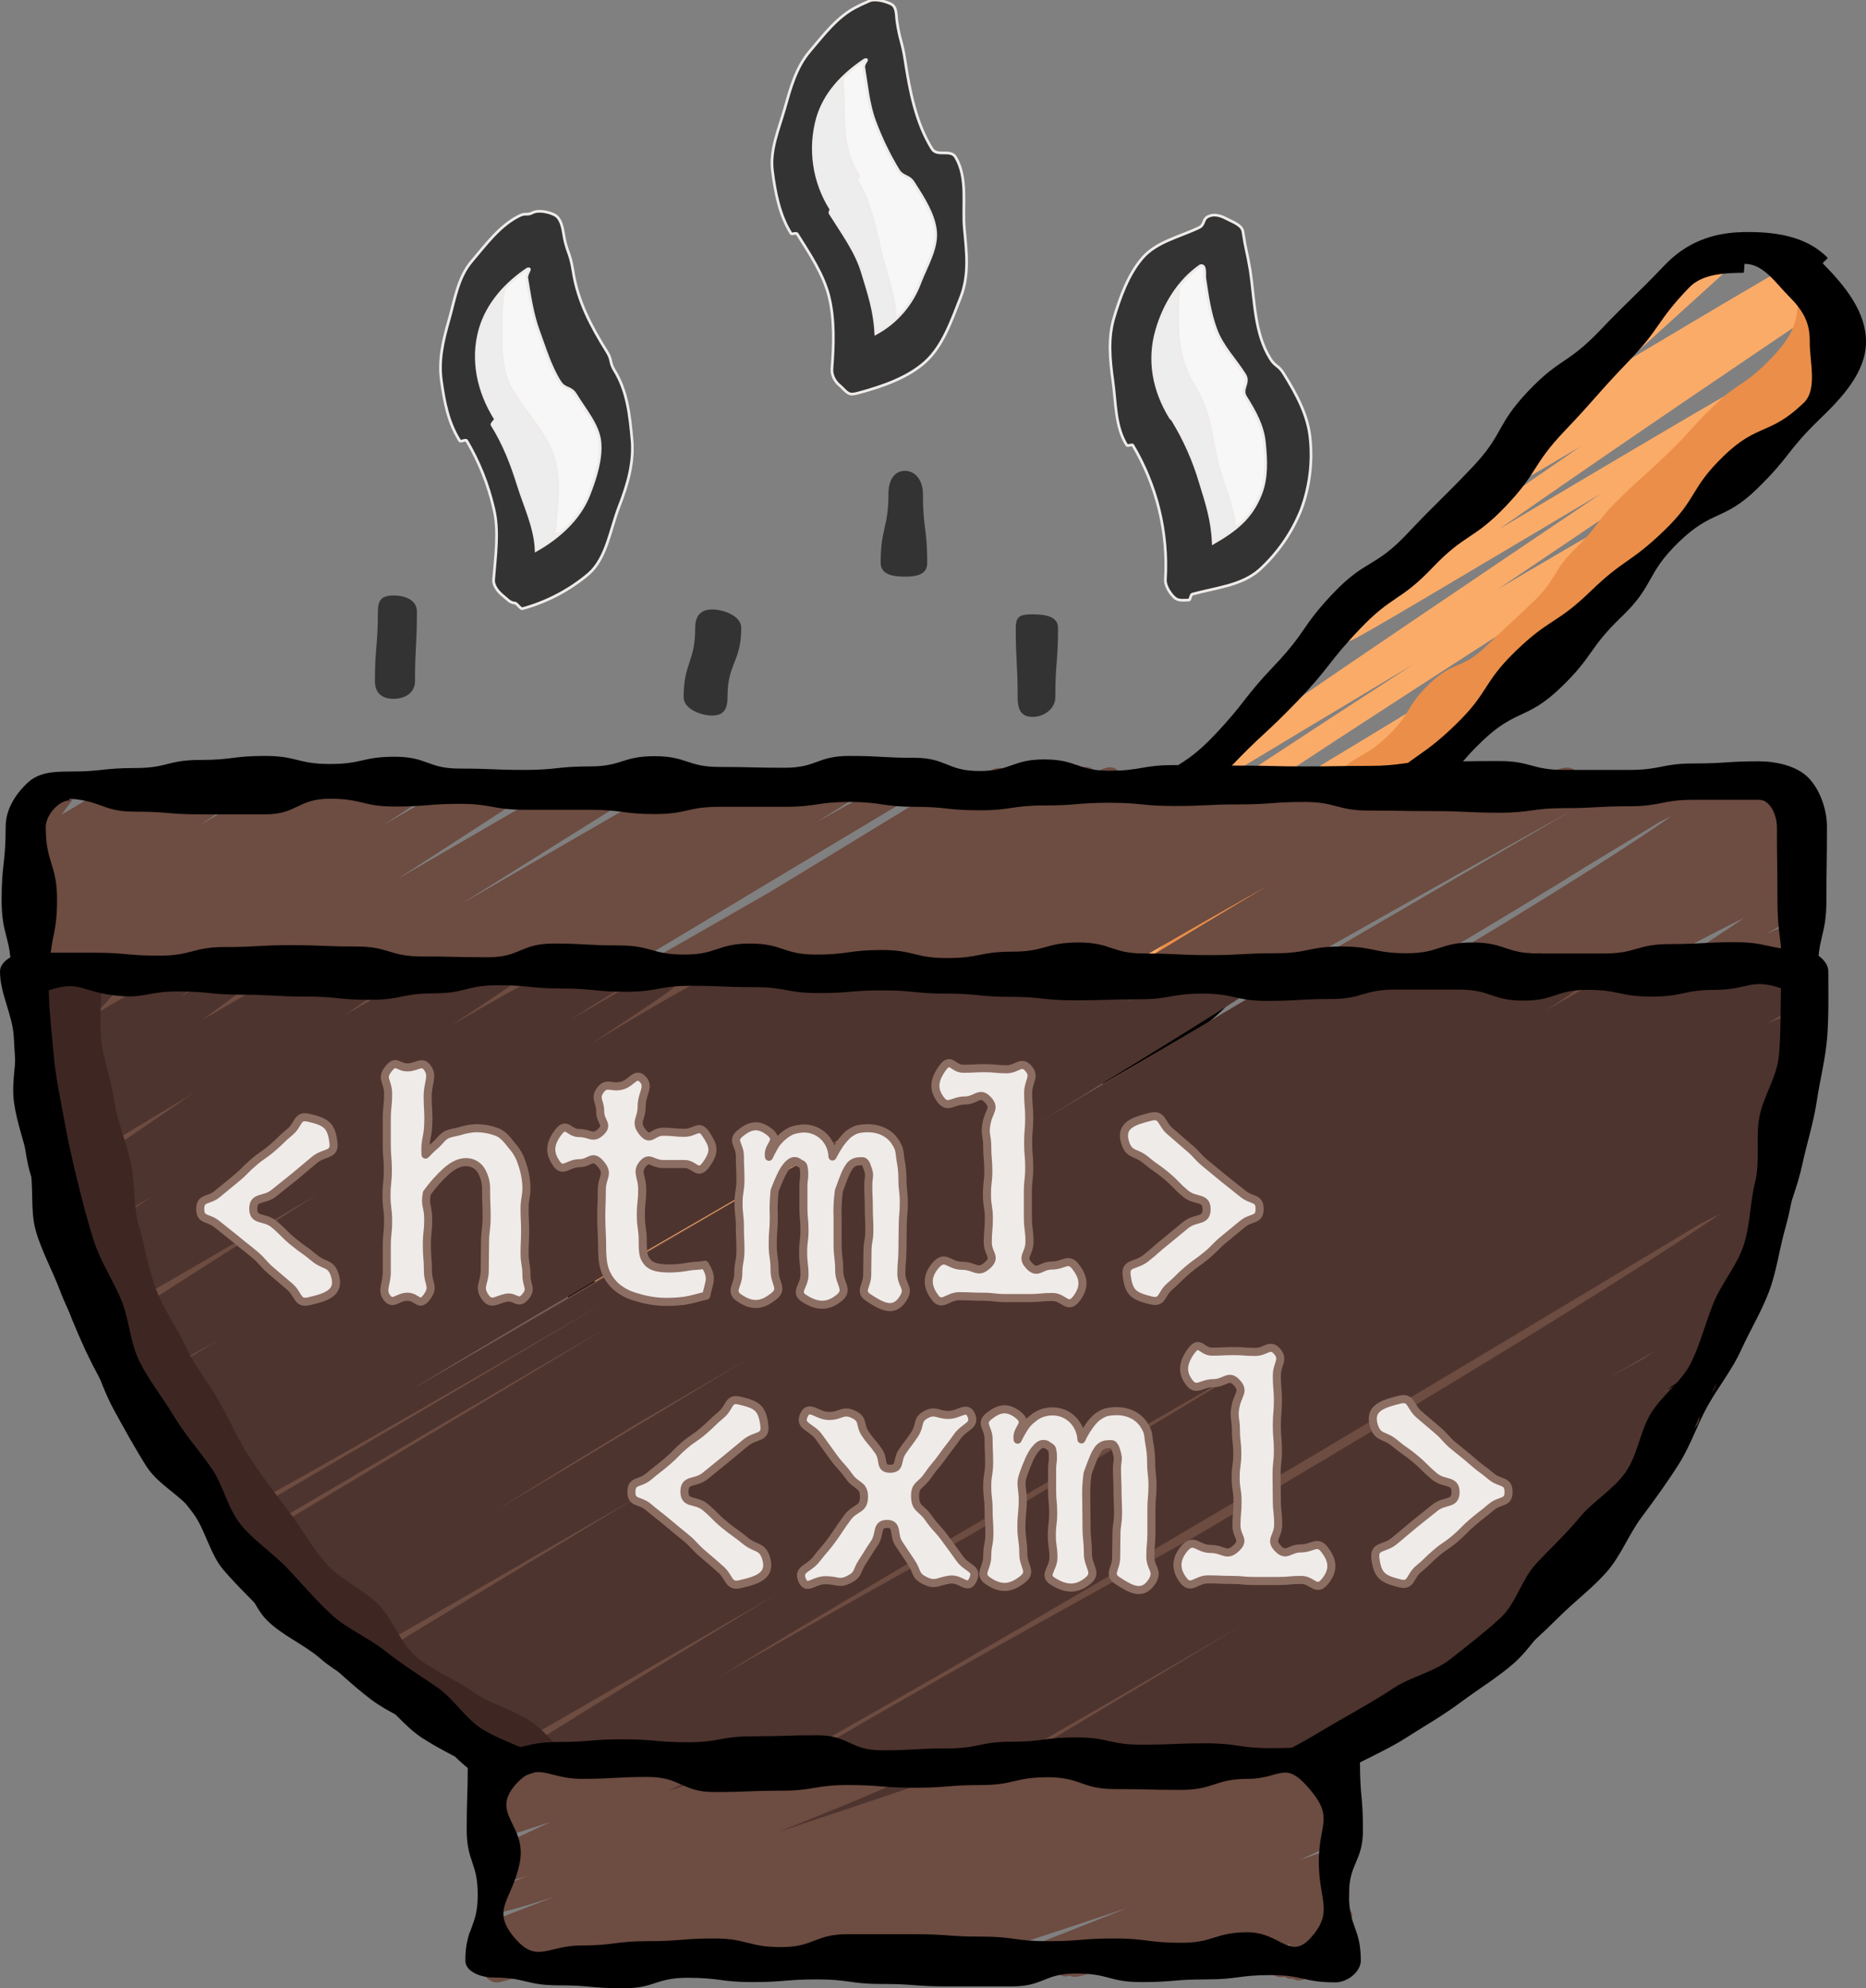
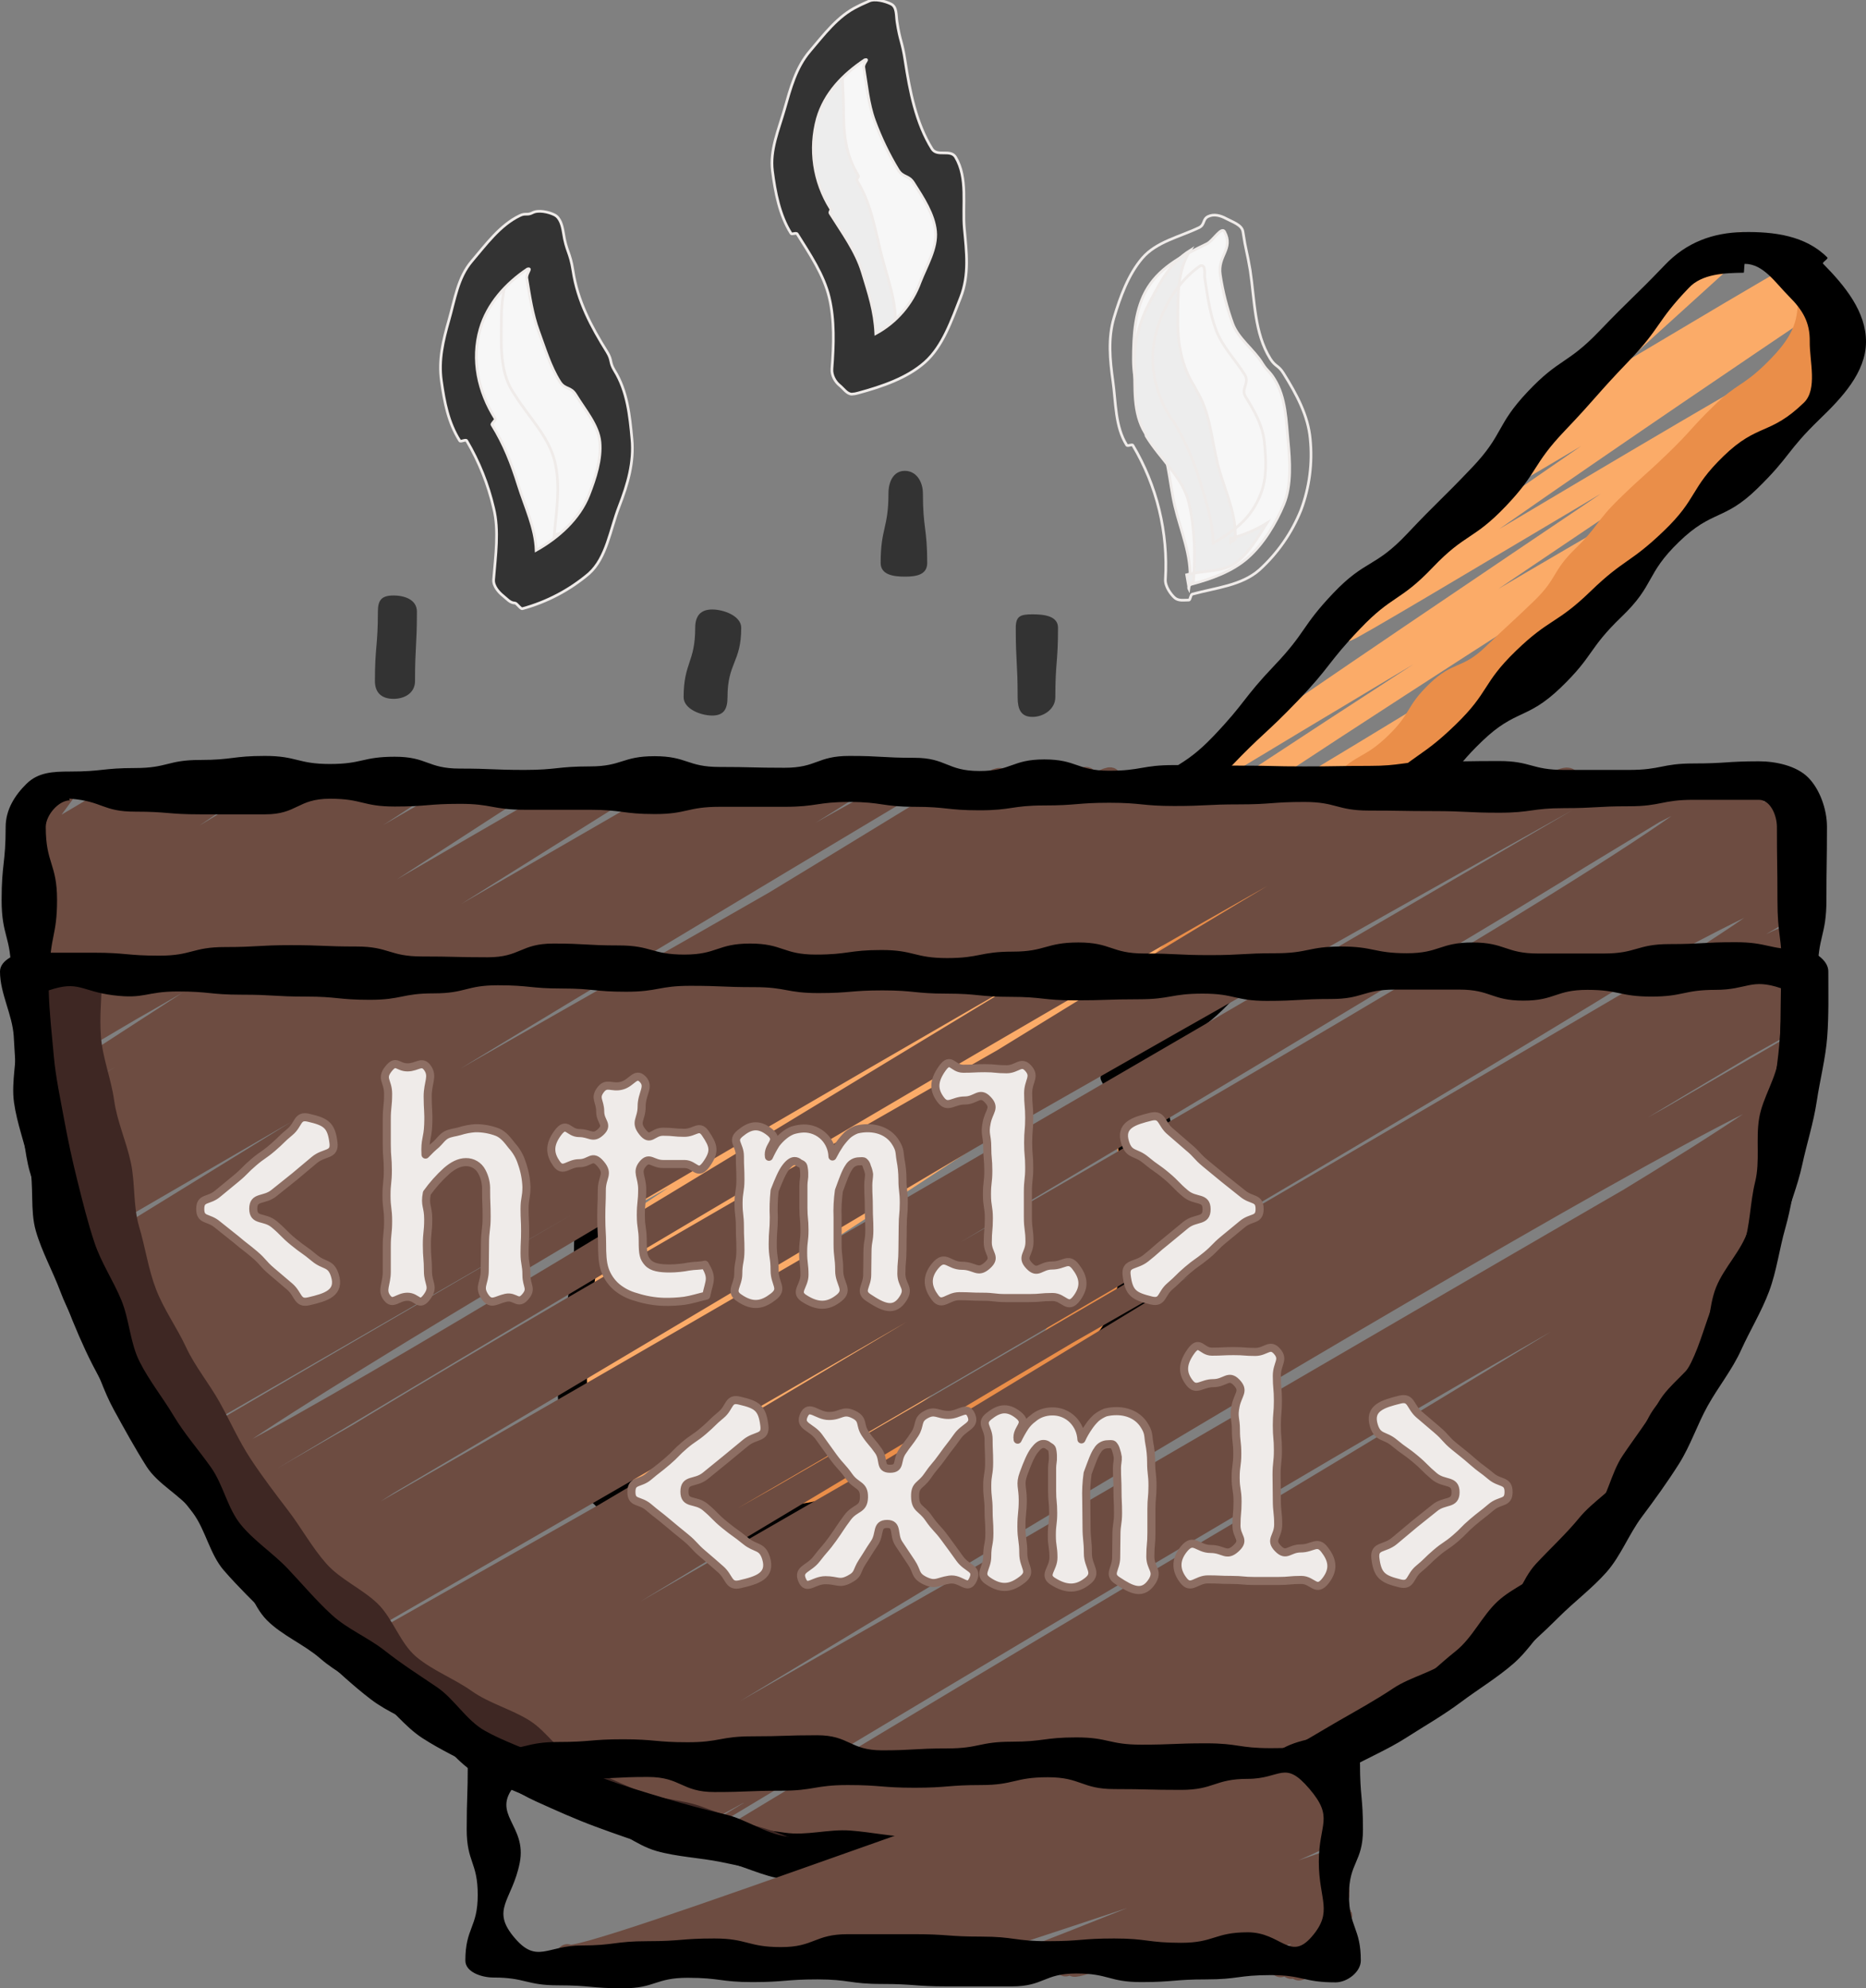
<svg xmlns="http://www.w3.org/2000/svg" viewBox="288.599 113.434 693.301 738.612" width="693.301px" height="738.612px">
  <rect x="288.599" y="113.434" width="693.301" height="738.612" fill="#808080" stroke="none" />
  <g>
    <path d="M 549.399 493.646 C 550.199 495.146 602.099 463.246 602.099 463.246 C 603.299 465.346 529.299 515.846 529.399 516.146 C 529.499 516.446 627.099 457.146 628.199 459.146 C 628.199 459.146 524.899 523.446 525.999 525.346 C 525.999 525.546 636.699 457.346 638.499 460.446 C 639.199 461.746 512.699 561.046 513.199 561.946 C 515.099 565.246 668.999 472.046 668.999 472.046 C 668.999 472.046 508.799 577.746 509.099 578.246 C 509.399 578.746 819.699 393.146 822.199 397.446 C 822.199 397.446 503.199 579.246 507.199 586.246 C 511.199 593.246 807.099 408.546 809.099 411.946 L 506.199 590.346 C 510.399 597.646 799.799 417.446 801.299 419.946 C 802.799 422.446 498.699 604.446 501.799 609.846 C 502.899 611.546 756.399 454.246 760.099 460.646 C 762.599 464.946 499.599 630.546 501.999 634.846 L 709.699 514.946 C 710.799 516.946 500.299 635.446 502.399 639.246 C 504.499 643.046 708.299 513.246 711.299 518.546 C 712.099 519.846 509.299 659.646 512.499 665.146 C 515.699 670.646 718.699 545.246 719.099 545.946 C 720.999 549.246 522.099 671.446 524.499 675.646 C 526.899 679.846 716.799 559.446 718.999 563.346 C 718.999 563.346 568.299 676.146 568.999 677.246 C 569.699 678.346 708.399 593.646 709.799 595.946 C 710.099 596.546 653.299 653.246 653.299 653.246 C 653.299 653.246 670.799 642.846 670.899 643.046" fill="none" stroke="#fbab68" stroke-linecap="round" stroke-linejoin="round" stroke-width="8" />
    <path d="M 843.599 284.346 C 843.599 284.346 962.899 214.546 963.299 215.146 C 963.699 215.746 839.199 289.346 839.899 290.546 C 841.899 293.946 965.599 217.946 965.599 217.946 C 965.599 217.946 835.399 293.346 837.499 296.846 C 837.999 297.846 966.699 219.646 967.799 221.646 C 967.799 221.646 786.499 343.346 788.999 347.646 C 789.699 348.846 970.599 238.746 972.399 241.846 C 972.399 241.846 738.899 398.346 739.799 399.946 C 739.799 399.946 937.099 280.446 939.499 284.546 C 939.499 284.546 676.399 450.746 679.999 457.046 C 683.599 463.346 874.099 343.946 874.599 344.746 C 875.099 345.546 675.299 465.146 675.899 466.246 C 677.499 468.946 858.499 354.846 861.099 359.346 M 917.099 214.346 C 917.099 214.346 935.499 203.346 935.599 203.546 C 935.699 203.746 866.299 265.846 866.899 267.046 C 867.499 268.246 960.399 211.246 961.199 212.646" fill="none" stroke="#fbab68" stroke-linecap="round" stroke-linejoin="round" stroke-width="8" />
    <path d="M 961.799 215.146 L 958.999 218.046 C 956.199 215.246 956.799 211.046 953.399 209.346 C 956.699 215.946 957.299 223.546 956.099 230.646 C 954.899 237.746 949.899 243.446 944.499 248.746 C 935.699 257.246 934.099 255.646 925.299 264.246 C 916.499 272.846 916.999 273.446 908.199 281.946 C 899.399 290.446 898.999 290.146 890.199 298.746 C 881.399 307.346 882.699 308.646 873.899 317.246 C 865.099 325.846 867.399 328.146 858.499 336.746 C 849.599 345.346 849.499 345.046 840.599 353.646 C 831.699 362.246 828.599 358.846 819.699 367.446 C 810.799 376.046 813.099 378.246 804.299 386.746 C 795.499 395.246 793.199 393.046 784.399 401.646 C 775.599 410.246 777.899 412.646 769.099 421.146 C 760.299 429.646 757.399 426.746 748.499 435.346 C 739.599 443.946 740.699 444.946 731.899 453.446 C 723.099 461.946 723.299 462.346 714.399 470.846 C 705.499 479.346 707.399 481.246 698.499 489.846 C 695.199 493.046 691.299 497.546 693.099 501.746 C 696.699 509.746 700.399 517.246 701.399 525.746 C 702.399 534.246 705.199 543.146 703.899 551.746 C 702.599 560.346 697.699 567.946 694.299 576.046 C 690.899 584.146 687.799 592.046 682.799 599.246 C 677.799 606.446 673.099 613.646 666.899 619.846 C 660.699 626.046 653.499 627.846 646.099 632.246 C 638.699 636.646 632.099 638.646 624.499 641.946 C 616.899 645.246 610.799 649.946 602.999 652.446 C 595.199 654.946 587.599 656.246 579.799 658.146 C 571.999 660.046 563.899 659.346 556.099 660.546 C 548.299 661.746 539.499 663.946 530.899 663.446 C 522.334 662.978 513.942 660.838 506.199 657.146 C 507.899 660.546 508.599 665.846 511.199 668.446 C 515.999 673.246 523.399 675.946 530.399 677.946 C 537.399 679.946 544.199 677.646 551.299 677.746 C 558.399 677.846 565.899 682.246 572.599 681.246 C 579.299 680.246 587.999 676.946 595.799 675.146 C 603.599 673.346 610.399 668.146 617.899 665.746 C 625.399 663.346 632.999 660.446 639.999 657.446 C 647.184 654.2 654.134 650.458 660.799 646.246 C 668.099 641.846 674.699 637.946 679.799 632.846 C 684.899 627.746 691.599 622.846 695.899 616.846 C 700.199 610.846 702.699 603.146 705.899 596.446 C 709.099 589.746 714.199 583.246 715.999 576.046 C 717.799 568.846 715.899 560.846 715.999 553.346 C 716.099 545.846 715.899 538.546 714.099 531.246 C 712.299 523.946 710.499 516.346 706.699 509.546 C 712.499 499.346 716.599 502.646 724.999 494.446 C 733.399 486.246 734.099 486.846 742.499 478.646 C 750.899 470.446 749.599 469.146 757.999 460.946 C 766.399 452.746 765.899 452.246 774.399 444.046 C 782.899 435.846 783.299 436.446 791.799 428.246 C 800.299 420.046 800.699 420.546 809.099 412.446 C 817.499 404.346 815.699 402.246 824.099 394.146 C 832.499 386.046 832.399 385.746 840.799 377.646 C 849.199 369.546 849.999 370.146 858.399 362.046 L 875.299 345.646 C 883.699 337.546 885.699 339.546 894.099 331.346 C 902.499 323.146 900.299 320.746 908.699 312.646 C 917.099 304.546 918.599 305.946 926.999 297.746 C 935.399 289.546 935.699 289.846 944.099 281.646 C 952.499 273.446 951.799 272.746 960.299 264.546 C 967.199 257.846 969.199 249.346 969.299 240.446 C 969.399 231.546 968.599 221.946 961.799 215.146 Z" fill="#ea8e49" />
    <path d="M 552.999 691.746 C 545.199 691.746 536.499 689.046 528.599 685.746 C 520.699 682.446 514.299 677.246 508.399 671.346 C 499.899 662.846 498.299 651.946 496.699 640.446 C 494.599 626.646 496.599 614.146 497.799 606.646 C 498.999 599.146 499.899 593.346 501.199 586.346 C 502.499 579.346 501.099 572.346 503.099 565.646 C 505.099 558.946 505.799 551.946 507.699 545.346 C 509.599 538.746 515.299 533.246 518.199 527.146 C 521.099 521.046 525.399 515.546 529.299 510.146 C 533.199 504.746 537.399 498.746 541.999 494.146 C 550.599 485.546 557.999 476.746 567.499 470.846 C 576.999 464.946 587.199 455.446 597.999 452.446 C 608.799 449.446 622.399 450.646 633.799 451.446 C 639.599 451.846 644.699 457.946 650.599 459.646 C 656.922 461.297 663.108 463.437 669.099 466.046 C 684.099 457.346 681.999 451.646 693.899 439.146 C 705.799 426.646 700.499 421.446 712.399 408.946 C 724.299 396.446 727.499 399.446 739.499 386.846 C 751.499 374.246 750.199 373.146 762.099 360.646 C 773.999 348.146 772.099 346.246 783.999 333.746 C 795.899 321.246 799.399 324.446 811.299 311.846 C 823.199 299.246 823.599 299.646 835.499 287.146 C 847.399 274.646 844.299 271.546 856.199 258.946 C 868.099 246.346 870.799 248.946 882.799 236.446 C 894.799 223.946 895.199 224.346 907.199 211.846 C 915.099 203.546 924.899 199.846 936.299 199.646 C 947.699 199.446 959.399 200.946 967.499 209.046 C 968.199 209.546 965.299 210.946 965.999 211.446 C 973.999 219.546 981.999 229.246 981.899 240.546 C 981.799 251.846 972.899 261.246 964.699 269.146 C 952.299 281.146 953.899 282.846 941.499 294.946 C 929.099 307.046 924.899 302.646 912.399 314.746 C 899.899 326.846 903.599 330.546 891.099 342.546 C 878.599 354.546 880.899 356.946 868.399 368.946 C 855.899 380.946 851.799 376.746 839.299 388.746 C 826.799 400.746 828.999 402.946 816.499 415.046 C 803.999 427.146 804.399 427.446 791.899 439.446 C 779.399 451.446 777.399 449.346 764.999 461.446 C 752.599 473.546 755.399 476.446 742.899 488.546 C 730.399 500.646 726.299 497.146 717.699 512.146 C 722.799 522.946 724.599 533.546 725.399 545.146 C 726.181 556.833 724.964 568.568 721.799 579.846 C 718.899 590.746 717.899 603.646 711.599 614.046 C 705.299 624.446 696.299 632.046 687.699 640.646 C 683.099 645.346 675.099 646.546 669.199 650.746 C 663.586 654.594 657.704 658.037 651.599 661.046 C 645.499 663.946 639.299 666.746 632.799 669.446 C 626.299 672.146 621.599 679.546 614.999 681.446 C 608.178 683.308 601.224 684.645 594.199 685.446 C 587.099 686.546 579.499 683.346 573.099 684.446 C 568.299 685.146 561.299 691.746 552.999 691.746 Z M 626.999 472.146 C 619.999 472.146 612.799 471.046 605.599 471.846 C 598.399 472.646 591.599 473.346 584.899 476.546 C 578.199 479.746 570.799 481.246 564.899 485.846 C 558.999 490.446 554.099 495.746 548.899 501.046 C 544.274 505.717 540.09 510.805 536.399 516.246 C 532.899 521.246 532.099 528.446 529.199 534.646 C 526.299 540.846 525.299 546.446 523.199 552.746 C 521.099 559.046 515.999 563.846 514.199 570.146 C 512.399 576.446 510.499 582.646 509.599 589.146 C 508.699 595.646 508.899 601.846 507.799 608.246 C 506.479 617.523 506.311 626.927 507.299 636.246 C 508.499 646.446 513.699 654.246 519.599 660.146 C 525.499 666.046 533.699 666.546 543.799 667.646 C 553.899 668.746 562.799 675.746 571.499 674.446 C 577.799 673.346 584.199 672.546 590.399 671.346 C 596.599 670.146 602.999 667.546 608.999 665.846 C 614.999 664.146 620.199 658.446 626.099 656.346 C 631.999 654.246 638.599 652.646 644.099 650.046 C 649.599 647.446 655.699 644.146 660.199 640.246 C 664.699 636.346 669.399 630.446 673.399 626.446 C 681.099 618.646 693.199 614.446 698.399 605.846 C 703.599 597.246 704.899 584.646 707.499 574.846 C 710.099 565.046 705.599 554.246 704.499 543.946 C 703.399 533.646 702.999 524.346 697.799 514.946 C 696.099 511.846 701.499 508.946 703.999 506.546 C 716.699 494.246 715.799 493.346 728.499 481.046 C 741.199 468.746 739.699 467.346 752.299 455.046 C 764.899 442.746 765.599 443.446 778.199 431.146 C 790.799 418.846 789.399 417.346 802.099 405.146 C 814.799 392.946 816.699 394.946 829.399 382.646 C 842.099 370.346 839.199 367.446 851.799 355.246 C 864.399 343.046 866.899 345.346 879.499 333.146 C 892.099 320.946 894.099 322.846 906.799 310.646 C 919.499 298.446 916.299 295.146 928.999 282.846 C 941.699 270.546 946.199 275.246 958.799 263.046 C 963.999 258.046 960.899 247.546 960.999 240.346 C 961.099 233.146 958.399 228.646 953.299 223.546 C 948.199 218.446 943.799 211.446 936.799 211.446 C 936.699 211.446 936.599 214.746 936.499 214.746 C 929.299 214.846 920.999 215.146 916.099 220.346 C 903.899 233.046 905.899 234.946 893.699 247.646 C 881.499 260.346 881.999 260.846 869.899 273.546 C 857.799 286.246 860.199 288.746 848.099 301.446 C 835.999 314.146 833.099 311.446 820.899 324.246 C 808.699 337.046 805.999 334.346 793.899 347.046 C 781.799 359.746 782.999 361.046 770.799 373.746 C 758.599 386.446 757.799 385.746 745.699 398.446 C 733.599 411.146 738.099 415.546 725.899 428.246 C 713.699 440.946 714.199 441.346 701.999 454.146 C 689.799 466.946 685.399 462.646 673.199 475.346 C 670.799 477.946 667.899 480.246 664.799 478.546 C 658.899 475.246 651.699 476.746 645.499 475.246 C 639.299 473.746 633.699 472.146 626.999 472.146 Z" />
    <path d="M 299.699 415.146 C 299.699 415.246 312.599 407.346 312.699 407.546 C 312.799 407.746 297.699 427.546 298.099 428.146 C 298.499 428.746 337.599 405.046 337.699 405.246 C 337.799 405.446 297.099 435.846 297.099 435.846 C 297.099 435.846 349.699 403.846 350.499 405.146 L 296.499 443.946 C 297.499 445.746 364.199 404.846 364.199 404.846 L 296.399 451.846 L 379.599 403.846 C 379.599 403.846 295.699 460.346 296.499 461.846 C 298.199 464.846 397.899 403.346 397.899 403.346 C 397.899 403.346 295.599 468.546 296.599 470.346 C 297.599 472.146 413.099 402.746 413.299 402.946 C 415.299 406.446 295.799 473.846 296.699 475.446 C 298.499 478.546 420.599 403.646 420.699 403.846 C 420.799 404.046 296.899 480.646 297.599 481.946 C 298.299 483.246 429.799 405.646 429.799 405.646 C 429.799 405.646 298.099 486.446 299.799 489.346 C 301.499 492.246 445.499 403.546 446.199 404.846 C 446.899 406.146 300.499 497.046 301.699 499.146 L 467.199 403.646 C 469.399 407.546 301.499 504.146 302.399 505.646 C 305.399 510.946 477.099 404.846 477.099 404.846 C 477.099 404.846 300.099 504.146 302.799 508.946 C 302.799 508.946 481.599 403.046 482.799 405.046 L 304.599 520.546 C 304.699 520.846 509.099 402.446 509.099 402.446 C 511.999 407.546 304.499 529.946 304.899 530.746 C 307.899 535.746 523.299 398.446 525.999 403.146 C 525.999 403.146 304.299 541.746 305.199 543.246 L 543.799 405.446 C 546.599 410.446 306.399 548.946 306.899 549.746 C 310.999 556.746 548.899 400.946 552.799 407.746 L 309.999 556.546 C 313.499 562.646 571.699 405.446 571.699 405.446 C 571.699 405.446 311.999 561.346 313.199 563.546 C 317.499 570.946 586.399 399.146 589.299 404.146 C 591.099 407.346 315.699 572.646 315.699 572.646 C 315.699 572.646 608.999 402.146 609.499 402.946 C 609.999 403.746 317.499 583.746 317.499 583.746 C 317.499 583.746 625.399 401.346 627.399 404.846 C 627.399 404.846 317.899 589.346 320.499 593.746 C 325.899 603.146 650.899 402.846 650.999 402.946 C 653.899 408.046 318.099 591.446 321.899 598.046 C 326.799 606.546 657.799 398.846 659.999 402.746 C 662.199 406.646 319.899 596.346 323.099 601.846 C 323.099 601.846 666.499 398.546 668.699 402.346 C 668.699 402.346 322.799 604.246 325.999 609.846 C 325.999 609.846 683.099 398.046 685.499 402.246 L 327.499 613.046 C 327.899 613.846 688.799 396.346 692.299 402.446 C 697.099 410.646 328.399 614.246 329.899 616.946 C 330.299 617.546 698.499 397.746 701.199 402.546 C 707.499 413.346 331.799 616.746 335.699 623.546 C 336.599 625.046 712.199 402.446 713.799 405.246 C 713.899 405.346 334.099 618.546 339.499 628.046 C 346.099 639.346 722.299 407.046 722.299 407.046 C 722.299 407.046 336.599 622.746 342.299 632.746 C 345.299 637.946 733.999 406.646 733.999 406.646 L 343.899 637.146 C 346.299 641.246 739.799 395.746 745.399 405.346 L 345.599 644.946 C 345.699 645.046 758.499 393.246 764.199 403.246 C 765.199 404.846 343.199 642.946 346.699 649.146 L 773.899 402.446 C 778.899 411.246 350.899 656.746 350.899 656.746 C 350.899 656.746 785.099 403.246 786.299 405.346 C 786.299 405.346 351.199 652.046 357.499 662.946 C 363.799 673.846 795.499 399.046 800.299 407.346 C 802.399 410.846 360.299 661.646 365.199 670.146 C 365.199 670.146 818.699 397.246 823.499 405.546 C 831.299 418.946 367.699 673.846 369.699 677.246 C 377.899 691.346 838.199 388.246 846.199 402.146 C 846.199 402.146 366.399 671.946 371.099 680.046 C 377.499 691.246 852.299 402.246 852.299 402.246 C 857.199 410.746 375.699 688.946 375.699 688.946 C 380.999 698.146 866.299 394.046 871.299 402.746 C 874.699 408.646 372.599 681.046 380.299 694.346 C 382.199 697.646 877.199 396.246 882.099 404.646 C 882.099 404.646 378.099 684.946 386.599 699.646 C 387.999 702.146 894.399 406.446 894.399 406.446 C 895.899 409.046 393.699 705.346 393.699 705.346 C 393.699 705.346 909.299 402.146 911.699 406.346 C 917.499 416.346 396.199 707.646 396.199 707.646 C 403.499 720.346 918.099 406.146 918.199 406.246 C 918.299 406.346 395.599 704.546 399.099 710.546 C 399.099 710.546 921.899 394.146 928.199 405.146 C 936.399 419.346 404.399 715.546 404.799 716.046 C 410.399 725.746 945.899 403.646 945.899 403.646 C 950.999 412.546 412.299 722.946 412.299 722.946 L 954.299 410.046 C 962.199 423.646 420.099 728.546 420.099 728.546 C 422.999 733.646 952.399 409.246 957.599 418.246 C 964.699 430.446 424.999 731.446 424.999 731.446 C 432.999 745.346 956.999 422.546 957.799 423.846 C 958.599 425.146 425.499 726.446 430.199 734.646 C 436.599 745.746 957.099 430.446 957.099 430.446 C 962.699 440.246 437.199 740.546 438.099 742.146 C 438.099 742.146 947.799 430.946 955.099 443.646 C 962.399 456.346 441.199 746.446 441.199 746.446 C 443.399 750.146 954.999 449.846 954.999 449.846 C 954.999 449.846 444.899 748.246 448.199 753.946 C 455.899 767.346 950.199 451.646 955.599 460.946 C 958.399 465.746 451.499 755.846 451.699 756.146 C 456.799 764.946 955.999 465.046 955.999 465.046 C 957.599 467.946 459.599 759.246 460.799 761.346 C 468.299 774.346 948.599 462.046 956.299 475.346 C 959.599 481.046 467.499 760.146 471.399 766.846 C 476.799 776.246 950.899 478.346 955.999 487.146 C 956.499 487.946 476.299 768.546 476.299 768.546 C 483.199 780.446 954.399 489.346 955.799 491.746 C 955.799 491.746 480.699 757.746 488.499 771.246 C 488.799 771.846 955.399 501.746 955.399 501.746 C 959.399 508.546 492.599 772.846 492.599 772.846 C 492.599 772.846 951.399 497.846 955.799 505.346 C 955.799 505.346 499.199 775.546 500.899 778.446 C 501.199 779.146 950.599 503.546 957.199 515.046 C 963.799 526.546 505.699 781.246 506.699 782.946 C 507.699 784.646 956.099 521.346 956.999 522.946 C 963.699 534.546 512.099 785.946 512.099 785.946 C 515.699 792.246 948.699 518.646 955.199 530.046 C 958.599 535.846 523.899 789.046 523.899 789.046 C 527.999 796.146 949.699 539.746 951.199 542.346 C 956.299 551.246 532.699 784.746 536.899 792.046 C 541.099 799.346 944.799 547.546 948.699 554.246 C 948.699 554.246 537.299 782.446 543.699 793.546 C 543.699 793.646 942.899 552.446 947.499 560.446 C 949.599 564.146 558.999 796.346 558.999 796.346 C 558.999 796.346 938.999 566.246 943.599 574.246 C 946.499 579.246 562.599 790.446 566.599 797.346 C 572.999 808.446 937.699 574.446 941.399 580.946 L 572.799 797.846 C 577.099 805.346 933.599 575.646 939.599 586.146 C 942.299 590.746 580.899 794.946 583.299 799.046 C 583.299 799.046 930.999 586.346 936.099 595.346 C 941.199 604.346 587.599 797.846 589.199 800.646 C 590.799 803.446 931.899 599.446 933.299 601.946 C 939.099 611.846 596.099 801.146 597.299 803.346 C 601.299 810.246 924.799 604.746 928.899 611.846 C 929.899 613.746 613.899 801.846 615.199 804.046 C 616.499 806.246 915.199 622.346 918.899 628.746 C 919.599 630.046 619.899 794.046 624.899 802.746 C 626.199 804.946 910.899 626.946 915.499 634.946 C 916.099 636.046 632.399 799.046 633.799 801.346 C 635.199 803.646 911.299 636.446 913.399 639.946 C 915.499 643.446 652.899 795.146 655.699 800.146 C 659.599 806.846 903.299 651.346 905.799 655.746 L 679.999 797.346 C 679.999 797.346 889.899 674.346 890.699 675.746 C 891.499 677.146 690.599 793.946 692.099 796.546 C 692.499 797.246 873.099 692.046 873.099 692.046 L 700.799 795.246 C 700.899 795.346 870.199 697.446 870.199 697.446 C 871.399 699.546 707.699 791.046 709.699 794.646 C 711.699 798.246 865.399 701.146 866.999 703.846 C 866.999 703.946 715.799 792.846 716.599 794.246 C 717.399 795.646 861.499 710.546 861.499 710.546 C 861.499 710.546 760.199 771.446 761.199 773.246 C 762.199 775.046 833.199 729.246 834.299 731.146 C 835.399 733.046 775.799 766.446 776.799 768.246 C 777.799 770.046 827.099 737.546 827.799 738.746" fill="none" stroke="#6d4c41" stroke-linecap="round" stroke-linejoin="round" stroke-width="8" />
    <path d="M 628.399 809.946 C 620.299 809.946 612.399 810.446 604.399 809.846 C 596.399 809.246 587.899 812.646 579.899 811.546 C 571.899 810.446 564.399 806.346 556.599 804.646 C 548.799 802.946 540.599 801.946 532.899 799.746 C 525.199 797.546 517.599 794.846 509.999 792.046 C 502.399 789.246 495.099 785.946 487.799 782.646 C 480.499 779.346 473.799 774.546 466.799 770.746 C 459.799 766.946 452.399 763.546 445.599 759.146 C 438.799 754.746 433.999 747.846 427.599 743.046 C 421.199 738.246 413.699 734.846 407.599 729.546 C 401.499 724.246 393.499 721.046 387.799 715.346 C 382.099 709.646 380.299 700.346 375.099 694.246 C 369.899 688.146 365.299 681.646 360.499 675.246 C 355.699 668.846 347.299 664.946 342.999 658.146 C 338.699 651.346 334.799 644.246 330.899 637.146 C 326.999 630.046 324.699 622.246 321.399 614.946 C 318.099 607.646 313.799 600.646 310.999 593.146 C 308.199 585.646 304.099 578.346 301.899 570.646 C 299.699 562.946 301.299 554.146 299.599 546.346 C 297.899 538.546 294.899 530.846 293.799 522.946 C 292.699 515.046 295.099 506.746 294.499 498.646 C 293.899 490.546 292.699 482.846 292.699 474.746 C 292.699 461.246 289.199 461.246 289.199 447.746 C 289.199 434.246 290.699 434.246 290.699 420.646 C 290.699 414.146 294.199 408.746 298.499 404.546 C 302.799 400.346 308.199 400.046 314.599 400.046 C 326.699 400.046 326.699 398.746 338.799 398.746 C 350.899 398.746 350.799 395.746 362.899 395.746 C 374.999 395.746 374.999 394.246 386.999 394.246 C 398.999 394.246 399.099 397.246 411.199 397.246 C 423.299 397.246 423.199 394.546 435.299 394.546 C 447.399 394.546 447.399 398.946 459.399 398.946 C 471.399 398.946 471.499 399.446 483.499 399.446 C 495.499 399.446 495.599 398.146 507.699 398.146 C 519.799 398.146 519.699 394.346 531.799 394.346 C 543.899 394.346 543.899 398.346 555.899 398.346 C 567.899 398.346 567.999 398.646 580.099 398.646 C 592.199 398.646 592.099 394.246 604.199 394.246 C 616.299 394.246 616.299 394.946 628.299 394.946 C 640.299 394.946 640.399 399.846 652.499 399.846 C 664.599 399.846 664.499 395.546 676.599 395.546 C 688.699 395.546 688.699 399.746 700.699 399.746 C 712.699 399.746 712.799 397.646 724.899 397.646 C 736.999 397.646 736.899 397.846 748.999 397.846 C 761.099 397.846 761.099 398.146 773.099 398.146 C 785.099 398.146 785.199 397.946 797.299 397.946 C 809.399 397.946 809.299 396.346 821.399 396.346 C 833.499 396.346 833.499 396.146 845.499 396.146 C 857.499 396.146 857.599 399.446 869.699 399.446 L 893.799 399.446 C 905.899 399.446 905.899 397.046 917.899 397.046 C 929.899 397.046 929.999 396.246 942.099 396.246 C 948.499 396.246 956.099 397.946 960.399 402.246 C 964.699 406.546 967.399 414.046 967.399 420.546 C 967.399 434.146 967.199 434.146 967.199 447.646 C 967.199 461.146 963.999 461.146 963.999 474.646 C 963.999 482.746 964.699 490.746 964.099 498.746 C 963.499 506.746 963.299 514.746 962.099 522.646 C 960.899 530.546 958.399 538.346 956.799 546.146 C 955.199 553.946 954.099 562.046 951.899 569.746 C 949.699 577.446 948.699 585.646 945.899 593.146 C 943.099 600.646 938.799 607.646 935.499 614.946 C 932.199 622.246 926.999 628.646 923.099 635.646 C 919.199 642.646 916.699 650.446 912.399 657.246 C 908.099 664.046 903.399 670.546 898.599 676.946 C 893.799 683.346 890.799 691.446 885.499 697.446 C 880.199 703.446 873.499 708.446 867.799 714.146 C 862.099 719.846 856.099 725.246 849.999 730.546 C 843.899 735.846 836.299 739.146 829.899 743.946 C 823.499 748.746 817.499 754.146 810.699 758.546 C 803.899 762.946 795.699 764.446 788.699 768.246 C 781.699 772.046 776.999 780.946 769.699 784.246 C 762.399 787.546 754.799 790.846 747.299 793.646 C 739.799 796.446 731.699 798.046 723.999 800.246 C 716.299 802.446 707.299 799.846 699.499 801.546 C 691.699 803.246 683.999 804.946 675.999 806.046 C 667.999 807.146 660.599 812.846 652.599 813.446 C 644.599 814.046 636.399 809.946 628.399 809.946 Z M 314.599 410.746 C 310.299 410.746 305.599 416.346 305.599 420.646 C 305.599 434.246 309.799 434.246 309.799 447.746 C 309.799 461.246 307.099 461.246 307.099 474.746 C 307.099 482.846 308.399 490.746 308.999 498.746 C 309.599 506.746 310.399 514.646 311.599 522.546 C 312.799 530.446 314.099 538.346 315.899 546.146 C 317.699 553.946 318.499 561.946 320.899 569.646 C 323.299 577.346 326.799 584.546 329.699 591.946 C 332.599 599.346 333.199 608.046 336.699 615.246 C 340.199 622.446 345.799 628.646 349.899 635.546 C 353.999 642.446 360.699 647.546 365.199 654.146 C 369.699 660.746 370.499 670.146 375.499 676.446 C 380.499 682.746 385.299 689.346 390.799 695.246 C 396.299 701.146 405.199 703.546 411.099 708.946 C 416.999 714.346 422.699 719.846 428.899 724.846 C 435.099 729.846 440.799 735.746 447.399 740.246 C 453.999 744.746 461.399 748.046 468.299 752.046 C 475.199 756.046 482.899 758.346 490.099 761.846 C 497.299 765.346 503.099 772.046 510.599 774.946 C 518.099 777.846 526.099 778.946 533.799 781.346 C 541.499 783.746 548.399 788.946 556.299 790.746 C 564.199 792.546 572.199 793.046 580.199 794.246 C 588.199 795.446 596.399 792.846 604.499 793.446 C 612.599 794.046 620.299 795.846 628.399 795.846 L 628.399 796.946 C 636.399 796.946 644.699 798.846 652.599 798.246 C 660.499 797.646 668.599 795.546 676.499 794.346 C 684.399 793.146 691.799 788.646 699.599 786.846 C 707.399 785.046 714.599 781.646 722.199 779.246 C 729.799 776.846 738.399 777.146 745.799 774.146 C 753.199 771.146 759.499 765.546 766.699 762.146 C 773.899 758.746 782.999 758.746 789.999 754.746 C 796.999 750.746 804.099 746.746 810.699 742.246 C 817.299 737.746 823.099 731.846 829.399 726.846 C 835.699 721.846 839.199 713.746 844.999 708.346 C 850.799 702.946 859.399 700.046 864.799 694.146 C 870.199 688.246 875.699 682.346 880.799 676.046 C 885.899 669.746 886.999 660.846 891.499 654.146 C 895.999 647.446 900.799 641.346 904.799 634.346 C 908.799 627.346 916.899 622.646 920.399 615.446 C 923.899 608.246 923.199 599.146 926.199 591.646 C 929.199 584.146 935.699 578.046 938.099 570.346 C 940.499 562.646 940.499 554.246 942.299 546.446 C 944.099 538.646 945.699 530.746 946.899 522.846 C 948.099 514.946 949.299 506.946 949.899 498.846 C 950.499 490.746 950.699 482.846 950.699 474.746 C 950.699 461.246 948.999 461.246 948.999 447.746 C 948.999 434.246 948.799 434.246 948.799 420.646 C 948.799 416.346 946.399 410.546 942.099 410.546 L 917.899 410.546 C 905.899 410.546 905.899 412.946 893.799 412.946 C 881.699 412.946 881.699 413.646 869.699 413.646 C 857.699 413.646 857.599 415.346 845.599 415.346 C 833.599 415.346 833.499 414.746 821.399 414.746 C 809.299 414.746 809.399 414.546 797.299 414.546 C 785.199 414.546 785.199 411.346 773.199 411.346 C 761.199 411.346 761.099 412.246 748.999 412.246 C 736.899 412.246 736.999 412.846 724.899 412.846 C 712.799 412.846 712.799 411.646 700.799 411.646 C 688.799 411.646 688.699 412.646 676.599 412.646 C 664.499 412.646 664.599 414.446 652.499 414.446 C 640.399 414.446 640.399 413.146 628.399 413.146 C 616.399 413.146 616.299 411.346 604.199 411.346 C 592.099 411.346 592.199 413.146 580.099 413.146 L 555.999 413.146 C 543.899 413.146 543.899 415.846 531.899 415.846 C 519.899 415.846 519.799 414.246 507.699 414.246 L 483.599 414.246 C 471.499 414.246 471.499 412.046 459.499 412.046 C 447.499 412.046 447.399 413.046 435.299 413.046 C 423.199 413.046 423.299 410.146 411.199 410.146 C 399.099 410.146 399.099 415.946 387.099 415.946 L 362.899 415.946 C 350.899 415.946 350.899 414.946 338.799 414.946 C 326.699 414.946 326.899 411.146 314.899 410.146 C 313.799 409.946 314.599 410.746 314.599 410.746 Z" />
-     <path d="M 724.599 787.346 C 724.599 787.346 859.799 707.646 860.499 708.846 L 738.799 786.946 C 738.899 787.246 834.899 728.446 836.299 730.746 C 836.299 730.846 739.999 786.846 739.999 786.846 L 835.199 731.846 M 299.099 476.246 C 299.099 476.246 304.699 472.846 304.799 472.946 C 304.899 473.046 299.599 480.546 299.599 480.546 L 310.799 474.046 C 310.799 474.046 301.299 489.246 301.399 489.346 C 301.499 489.446 322.399 476.546 322.699 477.046 C 322.999 477.546 301.999 493.046 302.099 493.246 C 302.199 493.446 330.099 476.446 330.399 476.946 C 330.699 477.446 302.099 507.846 302.099 507.846 C 302.099 507.846 361.299 472.246 361.999 473.346 C 362.699 474.446 300.699 518.846 301.399 520.046 C 302.099 521.246 384.199 470.446 384.899 471.746 L 303.299 531.846 L 406.999 471.946 L 304.599 538.246 C 304.599 538.246 418.999 472.046 419.099 472.146 C 419.199 472.246 306.299 546.246 306.699 546.946 C 307.099 547.646 432.399 470.046 434.299 473.246 C 434.599 473.746 311.399 557.946 311.399 557.946 C 311.399 557.946 454.699 470.746 456.599 474.046 C 457.399 475.446 313.399 564.746 315.199 567.846 C 316.999 570.946 475.099 469.246 477.799 473.946 C 479.399 476.546 315.099 568.046 315.399 568.646 C 317.899 572.946 477.499 470.446 479.399 473.846 C 479.999 474.746 316.799 580.246 317.599 581.646 C 318.399 583.046 500.199 469.446 503.099 474.546 C 503.999 476.046 317.899 582.846 317.899 582.846 C 317.899 582.846 501.599 469.446 504.799 474.946 C 505.799 476.546 319.599 589.446 319.599 589.446 C 319.599 589.446 513.699 475.646 514.499 476.946 C 517.399 482.046 320.099 590.946 320.099 590.946 C 321.599 593.446 515.799 474.646 517.199 477.046 C 517.199 477.046 321.799 597.346 323.299 599.946 C 324.799 602.546 535.499 474.546 536.799 476.646 C 538.099 478.746 327.899 611.746 327.999 612.046 C 331.599 618.246 560.799 468.946 564.499 475.446 C 568.199 481.946 329.999 615.946 329.999 615.946 C 331.699 618.946 569.599 468.446 573.599 475.346 C 575.099 477.846 332.499 620.346 334.899 624.646 C 334.999 624.846 592.599 470.246 594.999 474.446 C 599.099 481.546 335.499 625.546 335.499 625.546 L 596.999 474.446 C 599.699 479.046 340.199 633.646 340.199 633.646 C 342.399 637.446 615.099 471.846 616.399 474.246 C 618.799 478.346 342.999 637.346 344.599 640.146 L 629.899 475.446 C 629.899 475.446 343.599 637.246 347.899 644.646 C 347.899 644.646 635.599 469.246 639.599 476.246 C 643.599 483.246 343.399 636.746 348.399 645.246 C 351.899 651.246 640.199 474.746 641.099 476.246 C 641.999 477.746 351.899 649.946 352.499 651.046 C 353.099 652.146 653.799 473.146 655.599 476.046 C 660.499 484.646 354.699 654.746 354.699 654.746 C 359.099 662.446 663.599 474.946 664.199 476.046 L 356.499 658.246 C 358.499 661.646 669.799 471.246 672.499 475.846 C 677.899 485.246 356.299 658.746 359.499 664.346 C 364.999 673.846 686.299 472.846 687.499 474.946 C 689.999 479.346 362.899 670.246 362.899 670.246 C 362.899 670.246 697.099 470.346 700.099 475.546 C 700.099 475.546 361.499 666.146 366.699 675.046 C 368.999 679.146 710.699 476.446 710.699 476.446 C 715.599 485.046 375.499 683.146 375.499 683.146 C 375.499 683.146 733.699 472.646 735.299 475.346 C 736.899 478.046 382.499 690.446 382.499 690.446 C 386.899 698.046 750.299 471.046 753.299 476.346 C 754.699 478.646 388.099 698.846 388.099 698.846 C 391.299 704.346 774.999 475.446 774.999 475.446 C 779.099 482.446 393.199 705.946 393.199 705.946 C 396.599 711.846 795.299 473.846 795.299 473.846 C 798.099 478.746 389.299 698.446 394.499 707.446 C 394.499 707.446 800.599 472.146 800.899 472.746 C 801.199 473.346 395.499 708.446 395.499 708.446 C 399.599 715.546 804.599 472.246 804.599 472.246 C 804.599 472.246 400.899 706.946 405.999 715.746 C 409.899 722.646 820.099 463.646 825.699 473.446 C 825.699 473.446 413.599 720.246 414.299 721.446 C 414.999 722.646 840.099 467.346 843.599 473.546 C 845.699 477.046 418.299 724.846 418.299 724.846 C 418.299 724.846 852.399 463.646 856.999 471.546 C 860.399 477.446 412.499 713.546 419.699 725.946 L 860.499 471.446 L 428.399 732.946 C 434.899 744.346 870.199 466.746 874.999 475.146 C 877.699 479.846 437.899 740.046 437.899 740.046 C 440.699 744.946 895.899 470.846 897.999 474.346 C 898.399 475.146 438.999 739.246 440.599 742.046 C 443.999 747.846 904.899 469.646 906.699 472.946 C 912.299 482.446 444.099 740.846 447.399 746.646 C 451.699 754.146 915.999 462.146 921.999 472.646 L 447.499 746.646 C 450.499 752.046 915.799 461.646 922.199 472.546 C 922.199 472.546 443.399 738.046 448.999 747.646 C 448.999 747.646 921.599 465.446 925.699 472.546 C 932.699 484.646 441.699 735.046 449.099 747.746 C 449.099 747.746 918.099 459.146 925.799 472.446 C 928.799 477.646 456.099 750.646 457.399 752.946 L 946.699 470.546 C 953.599 482.446 459.499 752.446 461.199 755.246 C 462.899 758.046 950.199 463.146 954.499 470.546 C 954.499 470.546 455.599 745.246 461.499 755.446 C 462.299 756.846 947.399 457.446 954.999 470.546 C 961.199 481.346 468.499 757.246 470.499 760.546 C 471.099 761.646 950.999 465.746 958.499 478.746 L 472.299 761.646 C 472.299 761.646 958.299 480.646 958.499 480.946 C 958.699 481.246 481.499 766.346 482.799 768.746 C 482.799 768.746 950.699 482.046 957.899 494.446 C 957.899 494.446 484.499 769.746 484.499 769.846 C 487.899 775.646 951.999 486.746 957.799 496.646 C 960.199 500.946 486.699 762.146 494.199 775.146 C 499.999 785.146 951.199 499.746 956.199 508.446 C 962.699 519.846 494.199 769.046 498.799 776.946 C 499.999 779.046 951.299 506.646 955.199 513.546 C 959.099 520.446 499.399 777.146 499.399 777.146 C 499.399 777.146 951.399 507.746 955.099 514.046 C 955.199 514.346 503.299 768.746 510.499 781.146 C 514.399 787.946 947.599 516.246 952.999 525.646 C 952.999 525.646 511.899 776.346 515.799 783.146 C 516.399 784.246 951.099 530.946 951.499 531.646 C 954.599 536.846 523.099 784.746 524.299 786.846 C 524.299 786.846 943.399 532.346 948.899 541.746 C 951.399 546.246 528.399 788.246 528.699 788.746 C 533.699 797.346 947.899 546.746 947.899 546.746 C 949.299 549.246 529.299 780.846 535.199 791.146 C 535.199 791.146 940.199 541.346 947.099 553.246 C 952.799 563.146 551.799 794.646 551.799 794.646 C 554.999 800.146 943.599 564.946 945.099 567.646 C 949.299 574.846 547.399 784.246 553.599 795.046 C 553.599 795.046 944.499 569.146 944.599 569.246 C 944.699 569.346 555.299 791.946 557.499 795.846 C 563.399 805.946 942.999 572.546 943.299 573.046 C 944.799 575.546 558.799 787.246 564.999 797.946 C 564.999 797.946 936.199 573.946 940.399 581.146 C 942.799 585.246 567.499 794.646 570.499 799.846 C 575.699 808.846 935.499 583.546 937.899 587.746 L 578.099 802.146 C 584.299 812.746 927.899 587.046 933.599 596.946 C 939.299 606.846 590.699 804.146 590.699 804.146 C 590.699 804.146 921.599 603.546 925.799 610.746 C 929.999 617.946 612.899 801.546 614.599 804.646 C 618.499 811.346 920.399 623.646 922.299 627.046 C 924.199 630.446 632.599 803.646 632.599 803.646 C 632.599 803.646 915.299 638.846 915.999 640.046 C 919.199 645.546 639.099 804.246 639.099 804.246 C 642.099 809.446 906.799 641.746 910.199 647.746 C 910.299 647.846 657.099 803.746 657.499 804.346 C 661.599 811.546 892.199 661.146 895.499 666.946 C 897.699 670.646 665.399 803.246 665.399 803.246 C 665.399 803.246 889.799 672.746 890.299 673.446 C 892.399 677.146 677.299 798.946 678.699 801.346 C 680.099 803.746 876.699 686.546 876.899 686.946 C 877.099 687.346 693.499 795.746 695.899 799.946 C 696.499 800.946 865.499 699.246 866.699 701.446" fill="none" stroke="#4e342e" stroke-linecap="round" stroke-linejoin="round" stroke-width="8" />
    <path d="M 326.399 477.046 C 312.899 473.146 312.099 468.846 298.499 472.646 C 298.499 480.546 296.499 490.346 296.999 498.046 C 297.499 505.746 302.299 513.346 303.399 521.146 C 304.499 528.946 303.399 537.146 304.999 544.746 C 306.599 552.346 312.599 558.946 314.799 566.446 C 316.999 573.946 319.499 581.246 322.199 588.646 C 324.899 596.046 324.599 604.546 327.799 611.746 C 330.999 618.946 334.999 625.746 338.699 632.546 C 342.399 639.346 347.199 645.846 351.499 652.446 C 355.799 659.046 361.699 664.346 366.399 670.546 C 371.099 676.746 374.999 683.646 380.099 689.646 C 385.199 695.646 388.699 703.046 394.299 708.546 C 399.899 714.046 407.299 717.646 413.199 722.846 C 419.099 728.046 425.399 732.646 431.699 737.346 C 437.999 742.046 442.999 748.446 449.599 752.746 C 456.199 757.046 463.299 760.346 470.199 764.146 C 477.099 767.946 484.299 771.046 491.399 774.346 C 498.499 777.646 505.599 781.246 512.899 783.946 C 520.199 786.646 527.799 788.946 535.399 791.146 C 542.999 793.346 549.999 797.746 557.699 799.446 C 565.399 801.146 573.699 799.246 581.499 800.446 C 589.299 801.646 597.099 800.446 604.999 800.946 C 612.899 801.446 620.399 802.746 628.399 802.746 L 628.399 801.646 C 633.099 801.646 637.699 804.446 642.399 804.246 C 634.299 803.946 626.399 802.646 618.599 801.746 C 610.799 800.846 602.299 801.546 594.499 800.046 C 586.699 798.546 579.299 794.446 571.599 792.346 C 563.899 790.246 556.599 787.146 548.999 784.446 C 541.399 781.746 532.899 781.846 525.599 778.646 C 518.299 775.446 510.799 772.246 503.699 768.546 C 496.599 764.846 491.999 756.746 485.299 752.546 C 478.599 748.346 470.399 746.246 463.899 741.646 C 457.399 737.046 449.399 734.046 443.299 728.946 C 437.199 723.846 434.599 714.646 428.899 709.146 C 423.199 703.646 415.099 700.246 409.799 694.246 C 404.499 688.246 400.599 681.046 395.799 674.746 C 390.999 668.446 386.099 662.046 381.699 655.346 C 377.299 648.646 374.099 641.346 370.199 634.346 C 366.299 627.346 361.099 621.146 357.699 613.846 C 354.299 606.546 349.499 599.946 346.599 592.446 C 343.699 584.946 342.599 576.846 340.299 569.146 C 337.999 561.446 338.899 553.146 337.199 545.246 C 335.499 537.346 332.099 530.046 330.999 522.146 C 329.899 514.246 326.699 506.446 326.099 498.446 C 325.499 490.446 326.399 485.046 326.399 477.046 Z" fill="#3e2723" />
    <path d="M 628.399 811.146 L 628.399 812.246 C 620.299 812.246 612.199 812.546 604.199 812.046 C 596.199 811.546 588.099 810.746 580.199 809.646 C 572.299 808.546 564.299 806.746 556.499 805.146 C 548.699 803.546 540.199 803.246 532.499 801.046 C 524.799 798.846 518.199 792.946 510.699 790.146 C 503.199 787.346 495.199 785.546 487.899 782.246 C 480.599 778.946 472.799 776.246 465.799 772.446 C 458.799 768.646 453.999 760.946 447.199 756.646 C 440.399 752.346 432.699 749.546 426.299 744.646 C 419.899 739.746 414.099 734.246 408.099 728.946 C 402.099 723.646 394.399 720.046 388.699 714.346 C 382.999 708.646 377.099 702.946 371.799 696.846 C 366.499 690.746 364.999 681.746 360.199 675.346 C 355.399 668.946 349.599 663.146 345.299 656.446 C 340.999 649.746 335.499 643.546 331.699 636.546 C 327.899 629.546 323.799 622.446 320.399 615.146 C 316.999 607.846 313.999 600.346 311.199 592.746 C 308.399 585.146 309.699 576.446 307.399 568.746 C 305.099 561.046 300.699 553.946 298.999 546.046 C 297.299 538.146 296.899 530.246 295.699 522.246 C 294.499 514.246 294.199 506.346 293.699 498.346 C 293.199 490.346 288.599 482.446 288.599 474.346 C 288.599 470.046 294.699 467.346 298.999 467.346 L 323.399 467.346 C 335.599 467.346 335.599 468.446 347.799 468.446 C 359.999 468.446 359.999 465.246 372.199 465.246 C 384.399 465.246 384.399 464.546 396.599 464.546 C 408.799 464.546 408.799 465.046 420.999 465.046 C 433.199 465.046 433.199 468.746 445.399 468.746 C 457.599 468.746 457.599 469.046 469.799 469.046 C 481.999 469.046 481.999 463.946 494.199 463.946 C 506.399 463.946 506.299 464.646 518.499 464.646 C 530.699 464.646 530.699 468.046 542.899 468.046 C 555.099 468.046 555.099 463.946 567.299 463.946 C 579.499 463.946 579.499 468.046 591.699 468.046 C 603.899 468.046 603.899 466.346 616.099 466.346 C 628.299 466.346 628.299 469.346 640.499 469.346 C 652.699 469.346 652.699 466.946 664.899 466.946 C 677.099 466.946 677.099 463.546 689.299 463.546 C 701.499 463.546 701.499 467.646 713.699 467.646 C 725.899 467.646 725.899 468.246 738.099 468.246 C 750.299 468.246 750.299 467.546 762.499 467.546 C 774.699 467.546 774.699 465.046 786.899 465.046 C 799.099 465.046 799.099 467.546 811.299 467.546 C 823.499 467.546 823.499 463.546 835.699 463.546 C 847.899 463.546 847.899 467.646 860.099 467.646 L 884.499 467.646 C 896.699 467.646 896.699 464.146 908.899 464.146 C 921.099 464.146 921.099 463.446 933.299 463.446 C 945.499 463.446 945.499 466.146 957.699 466.146 C 961.999 466.146 967.899 469.946 967.899 474.246 C 967.899 482.346 968.099 490.546 967.499 498.546 C 966.899 506.546 964.799 514.546 963.599 522.546 C 962.399 530.546 959.899 538.246 958.199 546.146 C 956.499 554.046 953.399 561.446 951.199 569.146 C 948.999 576.846 947.399 584.846 944.599 592.346 C 941.799 599.846 936.699 606.446 933.399 613.746 C 930.099 621.046 926.099 627.846 922.299 634.946 C 918.499 642.046 916.299 649.846 911.899 656.646 C 907.499 663.446 901.999 669.246 897.199 675.746 C 892.399 682.246 886.399 687.446 881.099 693.546 C 875.799 699.646 872.699 707.446 866.899 713.146 C 861.099 718.846 856.999 726.146 850.899 731.446 C 844.799 736.746 837.799 740.946 831.399 745.746 C 824.999 750.546 817.799 754.646 811.099 758.946 C 804.399 763.246 796.799 766.446 789.799 770.346 C 782.799 774.246 776.199 779.046 768.899 782.446 C 761.599 785.846 754.599 790.246 747.099 793.046 C 739.599 795.846 731.499 797.246 723.799 799.446 C 716.099 801.646 707.799 801.646 699.899 803.346 C 691.999 805.046 683.999 805.246 676.099 806.346 C 668.199 807.446 660.699 813.446 652.599 814.046 C 644.499 814.646 636.399 811.146 628.399 811.146 Z M 306.699 481.346 C 306.899 489.346 307.899 498.046 308.599 505.846 C 309.299 513.646 310.999 521.446 312.399 529.146 C 313.799 536.846 315.499 544.646 317.399 552.246 C 319.299 559.846 321.199 567.546 323.699 575.046 C 326.199 582.546 330.699 589.146 333.699 596.446 C 336.699 603.746 336.899 612.246 340.499 619.346 C 344.099 626.446 349.099 632.646 353.099 639.346 C 357.099 646.046 362.399 652.046 366.999 658.546 C 371.599 665.046 373.099 673.746 378.099 679.846 C 383.099 685.946 390.099 690.446 395.499 696.146 C 400.899 701.846 406.099 708.046 411.899 713.346 C 417.699 718.646 425.399 721.746 431.599 726.646 C 437.799 731.546 444.399 735.746 450.899 740.146 C 457.399 744.546 461.799 752.446 468.699 756.346 C 475.599 760.246 483.299 762.746 490.499 766.146 C 497.699 769.546 505.399 771.246 512.799 774.046 C 520.199 776.846 527.699 779.046 535.299 781.346 C 542.899 783.646 550.399 785.646 558.099 787.446 C 565.799 789.246 572.899 794.546 580.699 795.646 C 588.499 796.746 596.699 795.046 604.699 795.646 C 612.699 796.246 620.399 797.546 628.399 797.546 C 636.399 797.546 644.299 797.646 652.099 797.146 C 659.899 796.646 667.399 791.446 675.199 790.246 C 682.999 789.046 691.399 791.046 698.999 789.246 C 706.599 787.446 714.499 785.546 721.999 783.246 C 729.499 780.946 737.499 779.346 744.799 776.446 C 752.099 773.546 758.199 767.646 765.399 764.246 C 772.599 760.846 779.099 756.646 785.899 752.746 C 792.699 748.846 799.599 745.046 806.199 740.646 C 812.799 736.246 821.299 734.646 827.499 729.746 C 833.699 724.846 840.099 719.946 845.999 714.546 C 851.899 709.146 853.899 700.146 859.299 694.346 C 864.699 688.546 870.399 683.346 875.399 677.246 C 880.399 671.146 887.899 666.946 892.499 660.446 C 897.099 653.946 897.899 645.146 901.999 638.446 C 906.099 631.746 913.399 626.746 916.899 619.646 C 920.399 612.546 922.299 604.646 925.299 597.346 C 928.299 590.046 933.899 583.646 936.399 576.146 C 938.899 568.646 938.799 560.246 940.699 552.546 C 942.599 544.846 940.899 536.646 942.199 528.846 C 943.499 521.046 948.699 513.846 949.499 505.946 C 950.299 498.046 950.099 488.446 950.299 480.546 C 939.099 476.746 937.899 481.146 925.999 481.146 C 914.099 481.146 914.099 483.646 902.199 483.646 C 890.299 483.646 890.299 481.146 878.399 481.146 C 866.499 481.146 866.499 485.146 854.599 485.146 C 842.699 485.146 842.599 481.046 830.699 481.046 L 806.899 481.046 C 794.999 481.046 794.999 484.546 783.099 484.546 C 771.199 484.546 771.199 485.246 759.299 485.246 C 747.399 485.246 747.399 482.546 735.499 482.546 C 723.599 482.546 723.599 484.646 711.699 484.646 C 699.799 484.646 699.799 485.046 687.899 485.046 C 675.999 485.046 675.999 483.746 664.099 483.746 C 652.199 483.746 652.199 482.546 640.299 482.546 C 628.399 482.546 628.399 481.346 616.499 481.346 C 604.599 481.346 604.599 482.346 592.699 482.346 C 580.799 482.346 580.799 480.146 568.899 480.146 C 556.999 480.146 556.999 479.646 545.099 479.646 C 533.199 479.646 533.199 481.846 521.199 481.846 C 509.199 481.846 509.299 480.646 497.399 480.646 C 485.499 480.646 485.499 479.446 473.599 479.446 C 461.699 479.446 461.699 482.446 449.799 482.446 C 437.899 482.446 437.899 484.846 425.999 484.846 C 414.099 484.846 414.099 483.646 402.199 483.646 C 390.299 483.646 390.299 482.946 378.399 482.946 C 366.499 482.946 366.499 481.746 354.599 481.746 C 342.699 481.746 342.499 484.646 330.599 483.146 C 318.699 481.646 317.899 477.546 306.699 481.346 Z" />
    <path d="M 713.399 839.546 C 713.499 839.846 785.999 815.946 785.999 815.946 C 785.999 815.946 716.599 837.846 717.199 839.746 C 717.799 841.646 785.699 816.446 785.999 817.346 C 786.299 818.246 733.399 841.046 733.799 842.346 C 734.199 843.646 786.799 824.646 786.999 825.046 C 787.199 825.446 764.399 843.946 764.399 843.946 C 764.399 843.946 787.099 836.046 787.299 836.546 L 768.299 844.546 C 768.399 844.746 785.499 838.546 785.599 838.946 C 785.699 839.346 771.199 845.146 771.199 845.146 C 771.199 845.146 783.599 840.846 783.699 841.046 M 641.699 839.146 C 642.199 840.446 784.999 791.546 785.299 792.546 C 786.399 796.046 669.899 841.346 669.899 841.346 C 670.599 843.746 785.599 803.746 785.599 803.746 C 786.399 806.246 684.499 843.646 684.499 843.646 L 785.899 810.746 C 785.899 810.746 687.199 842.146 687.699 843.746 C 688.199 845.346 785.999 811.846 785.999 811.846 M 569.099 839.646 C 570.099 842.846 783.899 766.646 784.899 769.546 C 785.099 770.146 597.499 839.046 597.499 839.046 C 597.499 839.046 787.899 775.546 788.399 777.046 C 789.499 780.646 606.699 842.046 606.799 842.246 C 607.499 844.346 785.399 779.646 786.699 783.846 L 615.099 843.846 C 615.599 845.346 784.899 786.146 785.699 788.446 M 499.399 839.646 C 501.199 845.146 710.799 764.746 712.599 770.346 C 712.599 770.346 505.699 838.746 506.399 840.646 C 507.499 844.146 732.399 766.446 732.699 767.146 C 733.499 769.546 513.399 838.246 514.699 842.346 C 515.999 846.446 745.499 767.346 745.499 767.346 C 746.899 771.446 517.199 836.946 518.999 842.546 C 520.799 848.146 748.699 766.346 749.199 767.746 C 749.699 769.146 530.599 839.946 531.699 843.246 C 531.699 843.246 760.999 765.646 761.899 768.446 C 762.799 771.246 540.999 843.046 541.299 843.946 L 780.699 766.146 C 780.699 766.146 541.799 839.446 543.299 843.946 C 543.899 845.746 779.499 760.946 781.399 766.546" fill="none" stroke="#6d4c41" stroke-linecap="round" stroke-linejoin="round" stroke-width="8" />
-     <path d="M 472.999 770.146 L 483.799 766.646 C 483.899 767.046 467.999 781.846 468.099 782.246 L 518.699 765.846 C 518.699 765.946 468.599 784.746 468.599 784.746 C 468.599 784.746 525.799 765.246 526.099 766.046 C 526.399 766.846 470.299 792.346 470.699 793.346 L 547.299 768.446 C 547.899 770.546 470.799 803.946 471.299 805.646 C 471.299 805.646 592.499 762.746 593.499 765.946 C 593.599 766.046 470.599 808.346 470.899 809.246 C 472.099 813.046 599.799 764.546 600.599 767.146 C 601.399 769.746 470.299 820.146 470.299 820.146 C 471.599 824.246 620.599 768.846 621.399 771.046 C 622.199 773.246 466.599 833.146 466.599 833.146 C 467.599 836.046 672.099 766.446 672.099 766.446 C 672.699 768.346 466.499 836.746 467.999 841.146 C 469.499 845.546 688.399 769.546 688.399 769.546 C 689.399 772.546 470.399 839.346 472.399 845.446 C 472.799 846.746 703.699 768.346 704.299 770.146 C 705.699 774.446 472.999 845.846 472.999 845.846 C 473.599 847.646 705.499 769.846 705.699 770.146" fill="none" stroke="#6d4c41" stroke-linecap="round" stroke-linejoin="round" stroke-width="8" />
    <path d="M 784.799 849.846 C 772.799 849.846 772.799 847.146 760.699 847.146 C 748.599 847.146 748.699 848.746 736.699 848.746 C 724.699 848.746 724.599 849.746 712.599 849.746 C 700.599 849.746 700.599 846.546 688.499 846.546 C 676.399 846.546 676.499 851.346 664.499 851.346 L 640.399 851.346 C 628.399 851.346 628.399 850.446 616.299 850.446 C 604.199 850.446 604.299 848.746 592.299 848.746 C 580.299 848.746 580.199 849.746 568.199 849.746 C 556.199 849.746 556.199 848.146 544.099 848.146 C 531.999 848.146 532.099 852.046 520.099 852.046 C 508.099 852.046 507.999 850.946 495.999 850.946 C 483.999 850.946 483.899 848.046 471.899 848.046 C 467.599 848.046 461.499 846.046 461.499 841.746 C 461.499 829.546 466.099 829.546 466.099 817.346 C 466.099 805.146 461.999 805.246 461.999 793.046 C 461.999 780.846 462.399 780.846 462.399 768.646 C 462.399 764.346 467.599 763.446 471.899 763.446 C 483.899 763.446 483.899 760.546 495.999 760.546 C 508.099 760.546 507.999 759.546 519.999 759.546 C 531.999 759.546 532.099 760.646 544.099 760.646 C 556.099 760.646 556.099 758.446 568.199 758.446 C 580.299 758.446 580.199 758.046 592.199 758.046 C 604.199 758.046 604.299 763.646 616.299 763.646 C 628.299 763.646 628.299 762.946 640.399 762.946 C 652.499 762.946 652.399 760.446 664.399 760.446 C 676.399 760.446 676.499 758.846 688.499 758.846 C 700.499 758.846 700.599 761.546 712.599 761.546 C 724.599 761.546 724.599 761.046 736.699 761.046 C 748.799 761.046 748.699 762.846 760.699 762.846 C 772.699 762.846 772.799 761.946 784.799 761.946 C 789.099 761.946 793.899 764.346 793.899 768.646 C 793.899 780.846 794.999 780.846 794.999 793.046 C 794.999 805.246 789.799 805.246 789.799 817.346 C 789.799 829.446 794.199 829.546 794.199 841.746 C 794.199 845.946 789.199 849.846 784.799 849.846 Z M 479.999 833.546 C 488.099 842.946 492.099 836.146 504.499 836.146 C 516.899 836.146 516.899 834.546 529.299 834.546 C 541.699 834.546 541.699 833.546 553.999 833.546 C 566.299 833.546 566.399 836.746 578.799 836.746 C 591.199 836.746 591.199 831.946 603.599 831.946 L 628.299 831.946 C 640.699 831.946 640.699 832.846 653.099 832.846 C 665.499 832.846 665.499 834.546 677.899 834.546 C 690.299 834.546 690.299 833.546 702.599 833.546 C 714.899 833.546 714.999 835.146 727.399 835.146 C 739.799 835.146 739.799 831.246 752.199 831.246 C 764.599 831.246 767.899 842.246 775.999 832.846 C 784.099 823.446 778.599 819.346 778.599 805.046 C 778.599 790.746 784.399 788.846 775.099 777.946 C 765.799 767.046 764.599 774.246 752.199 774.246 C 739.799 774.246 739.799 778.346 727.399 778.346 C 714.999 778.346 714.999 778.046 702.699 778.046 C 690.399 778.046 690.299 773.646 677.899 773.646 C 665.499 773.646 665.499 776.546 653.099 776.546 C 640.699 776.546 640.799 777.546 628.399 777.546 C 615.999 777.546 615.999 776.546 603.599 776.546 C 591.199 776.546 591.199 778.646 578.799 778.646 C 566.399 778.646 566.499 779.146 554.099 779.146 C 541.699 779.146 541.699 773.546 529.299 773.546 C 516.899 773.546 516.899 774.246 504.499 774.246 C 492.099 774.246 488.099 767.246 479.999 776.546 C 470.699 787.446 484.499 791.346 481.699 805.446 C 478.899 819.546 470.599 822.746 479.999 833.546 Z" />
    <path d="M 605.099 251.246 L 607.499 251.246 C 608.299 241.546 605.099 231.746 602.799 222.446 C 600.499 213.146 594.799 205.446 589.699 197.246 C 589.399 196.646 590.499 195.946 590.099 195.346 C 584.999 187.146 581.399 177.646 581.399 168.746 C 581.399 159.846 585.799 150.146 590.699 142.346 C 595.599 134.546 602.099 127.346 610.799 123.146 C 612.899 122.146 616.299 119.546 617.399 121.646 C 620.799 128.246 616.699 129.846 617.799 137.046 C 618.832 143.128 620.474 149.091 622.699 154.846 C 624.799 160.546 628.299 165.546 631.499 170.846 C 633.399 173.846 634.399 173.246 636.299 176.246 C 640.599 183.146 643.799 191.446 644.399 198.846 C 644.999 206.246 640.499 214.246 637.699 221.346 C 634.929 228.452 630.547 234.819 624.899 239.946 C 619.206 245.059 612.389 248.759 604.999 250.746 C 604.899 250.746 605.099 251.246 605.099 251.246 Z" fill="#f7f7f7" />
-     <path d="M 605.099 251.246 L 607.499 251.246 C 608.299 241.546 605.099 231.746 602.799 222.446 C 600.499 213.146 594.799 205.446 589.699 197.246 C 589.399 196.646 590.499 195.946 590.099 195.346 C 584.999 187.146 581.399 177.646 581.399 168.746 C 581.399 159.846 585.799 150.146 590.699 142.346 C 595.599 134.546 602.099 127.346 610.799 123.146 C 612.899 122.146 616.299 119.546 617.399 121.646 C 620.799 128.246 616.699 129.846 617.799 137.046 C 618.832 143.128 620.474 149.091 622.699 154.846 C 624.799 160.546 628.299 165.546 631.499 170.846 C 633.399 173.846 634.399 173.246 636.299 176.246 C 640.599 183.146 643.799 191.446 644.399 198.846 C 644.999 206.246 640.499 214.246 637.699 221.346 C 634.929 228.452 630.547 234.819 624.899 239.946 C 619.206 245.059 612.389 248.759 604.999 250.746 C 604.899 250.746 605.099 251.246 605.099 251.246 Z" fill="none" stroke="#efebe9" stroke-miterlimit="10" />
    <path d="M 620.299 233.546 L 620.699 234.746 L 621.199 235.346 C 621.999 225.746 618.199 216.646 615.899 207.346 C 613.599 198.046 612.099 188.746 606.999 180.546 C 606.599 179.946 607.899 179.246 607.499 178.646 C 602.399 170.446 601.999 162.046 601.999 153.246 C 601.999 144.446 600.099 136.646 604.899 128.846 C 597.399 133.546 593.199 138.446 589.199 145.746 C 585.199 153.046 582.499 161.946 582.799 170.646 C 583.099 179.346 587.899 186.146 592.599 193.846 C 592.999 194.446 591.799 195.146 592.099 195.746 C 597.299 203.946 599.699 213.346 601.999 222.646 C 604.299 231.946 602.899 241.146 602.099 250.746 L 605.099 252.946 L 605.499 252.546 C 611.799 250.846 615.599 244.746 620.399 241.146 C 625.199 237.546 633.899 233.746 637.099 228.546 C 632.999 231.046 625.199 232.246 620.299 233.546 Z" fill="#ededed" />
    <path d="M 620.299 233.546 L 620.699 234.746 L 621.199 235.346 C 621.999 225.746 618.199 216.646 615.899 207.346 C 613.599 198.046 612.099 188.746 606.999 180.546 C 606.599 179.946 607.899 179.246 607.499 178.646 C 602.399 170.446 601.999 162.046 601.999 153.246 C 601.999 144.446 600.099 136.646 604.899 128.846 C 597.399 133.546 593.199 138.446 589.199 145.746 C 585.199 153.046 582.499 161.946 582.799 170.646 C 583.099 179.346 587.899 186.146 592.599 193.846 C 592.999 194.446 591.799 195.146 592.099 195.746 C 597.299 203.946 599.699 213.346 601.999 222.646 C 604.299 231.946 602.899 241.146 602.099 250.746 L 605.099 252.946 L 605.499 252.546 C 611.799 250.846 615.599 244.746 620.399 241.146 C 625.199 237.546 633.899 233.746 637.099 228.546 C 632.999 231.046 625.199 232.246 620.299 233.546 Z" fill="none" stroke="#efebe9" stroke-miterlimit="10" />
    <path d="M 605.099 259.846 C 603.299 259.846 601.999 257.746 600.499 256.546 C 598.999 255.346 597.499 252.946 597.699 250.446 C 598.399 241.546 598.699 232.346 596.699 223.946 C 594.699 215.546 589.499 207.846 584.799 200.346 C 584.399 199.746 582.799 200.646 582.499 200.146 C 578.199 193.346 576.599 184.746 575.599 176.946 C 574.599 169.146 577.899 161.646 580.099 153.946 C 582.299 146.246 584.299 138.546 589.499 132.446 C 594.699 126.346 599.899 119.346 607.199 115.846 C 609.299 114.746 609.399 114.846 611.499 113.846 C 613.599 112.846 617.499 113.846 619.699 114.946 C 621.899 116.046 621.499 119.146 621.899 121.646 C 622.999 128.846 623.799 128.746 624.899 136.046 C 626.599 147.146 628.899 159.146 634.899 168.746 C 636.799 171.746 641.699 168.746 643.599 171.746 C 648.299 179.546 646.099 189.746 646.899 198.346 C 647.699 206.946 648.799 215.546 645.499 223.946 C 642.199 232.346 638.899 242.046 632.299 247.946 C 625.699 253.846 616.299 257.046 607.399 259.446 C 606.652 259.675 605.88 259.81 605.099 259.846 Z M 609.899 135.646 C 601.799 141.046 594.999 148.046 592.299 157.446 C 589.16 168.805 590.938 180.961 597.199 190.946 C 597.599 191.546 596.699 192.046 596.999 192.646 C 601.499 199.846 606.599 206.646 608.999 214.546 C 611.399 222.446 613.599 228.946 613.999 237.346 C 621.672 233.191 627.546 226.356 630.499 218.146 C 632.899 212.046 636.799 205.646 636.199 199.346 C 635.599 193.046 631.599 186.946 628.099 181.446 C 626.199 178.346 624.199 179.546 622.299 176.546 C 618.788 170.741 615.841 164.613 613.499 158.246 C 611.199 151.946 610.599 144.846 609.499 138.246 C 609.599 136.546 611.599 135.246 609.899 135.646 Z" fill="#333" />
    <path d="M 605.099 259.846 C 603.299 259.846 601.999 257.746 600.499 256.546 C 598.999 255.346 597.499 252.946 597.699 250.446 C 598.399 241.546 598.699 232.346 596.699 223.946 C 594.699 215.546 589.499 207.846 584.799 200.346 C 584.399 199.746 582.799 200.646 582.499 200.146 C 578.199 193.346 576.599 184.746 575.599 176.946 C 574.599 169.146 577.899 161.646 580.099 153.946 C 582.299 146.246 584.299 138.546 589.499 132.446 C 594.699 126.346 599.899 119.346 607.199 115.846 C 609.299 114.746 609.399 114.846 611.499 113.846 C 613.599 112.846 617.499 113.846 619.699 114.946 C 621.899 116.046 621.499 119.146 621.899 121.646 C 622.999 128.846 623.799 128.746 624.899 136.046 C 626.599 147.146 628.899 159.146 634.899 168.746 C 636.799 171.746 641.699 168.746 643.599 171.746 C 648.299 179.546 646.099 189.746 646.899 198.346 C 647.699 206.946 648.799 215.546 645.499 223.946 C 642.199 232.346 638.899 242.046 632.299 247.946 C 625.699 253.846 616.299 257.046 607.399 259.446 C 606.652 259.675 605.88 259.81 605.099 259.846 Z M 609.899 135.646 C 601.799 141.046 594.999 148.046 592.299 157.446 C 589.16 168.805 590.938 180.961 597.199 190.946 C 597.599 191.546 596.699 192.046 596.999 192.646 C 601.499 199.846 606.599 206.646 608.999 214.546 C 611.399 222.446 613.599 228.946 613.999 237.346 C 621.672 233.191 627.546 226.356 630.499 218.146 C 632.899 212.046 636.799 205.646 636.199 199.346 C 635.599 193.046 631.599 186.946 628.099 181.446 C 626.199 178.346 624.199 179.546 622.299 176.546 C 618.788 170.741 615.841 164.613 613.499 158.246 C 611.199 151.946 610.599 144.846 609.499 138.246 C 609.599 136.546 611.599 135.246 609.899 135.646 Z" fill="none" stroke="#efebe9" stroke-miterlimit="10" />
    <path d="M 479.899 329.646 L 482.799 329.646 C 483.499 320.046 479.499 310.246 477.199 300.946 C 474.899 291.646 469.599 283.946 464.499 275.646 C 464.099 275.146 464.999 274.546 464.599 274.046 C 459.499 265.846 455.799 256.046 455.799 247.146 C 455.799 238.246 460.699 228.646 465.599 220.846 C 470.499 213.046 477.699 207.546 486.399 203.246 C 488.599 202.246 490.999 198.046 492.099 200.146 C 495.499 206.646 491.099 208.346 492.199 215.646 C 493.299 222.946 493.799 228.046 495.899 233.846 C 497.999 239.646 503.499 243.746 506.699 249.046 C 508.599 252.046 508.899 251.846 510.799 254.946 C 515.099 261.846 512.899 270.346 513.599 277.746 C 514.299 285.146 515.799 292.846 512.999 299.946 C 510.199 307.046 507.499 315.346 501.699 320.546 C 495.899 325.746 486.999 324.846 479.199 326.946 C 478.999 326.946 479.899 329.646 479.899 329.646 Z" fill="#f7f7f7" />
    <path d="M 479.899 329.646 L 482.799 329.646 C 483.499 320.046 479.499 310.246 477.199 300.946 C 474.899 291.646 469.599 283.946 464.499 275.646 C 464.099 275.146 464.999 274.546 464.599 274.046 C 459.499 265.846 455.799 256.046 455.799 247.146 C 455.799 238.246 460.699 228.646 465.599 220.846 C 470.499 213.046 477.699 207.546 486.399 203.246 C 488.599 202.246 490.999 198.046 492.099 200.146 C 495.499 206.646 491.099 208.346 492.199 215.646 C 493.299 222.946 493.799 228.046 495.899 233.846 C 497.999 239.646 503.499 243.746 506.699 249.046 C 508.599 252.046 508.899 251.846 510.799 254.946 C 515.099 261.846 512.899 270.346 513.599 277.746 C 514.299 285.146 515.799 292.846 512.999 299.946 C 510.199 307.046 507.499 315.346 501.699 320.546 C 495.899 325.746 486.999 324.846 479.199 326.946 C 478.999 326.946 479.899 329.646 479.899 329.646 Z" fill="none" stroke="#efebe9" stroke-miterlimit="10" />
-     <path d="M 495.099 311.946 L 495.599 316.546 L 494.399 313.546 C 495.199 303.946 496.999 294.046 494.699 284.746 C 492.399 275.446 484.999 268.346 479.899 260.146 L 479.099 258.946 C 473.999 250.846 474.899 240.446 474.899 231.546 C 474.899 222.646 476.999 213.046 481.899 205.246 C 474.565 210.024 468.575 216.599 464.499 224.346 C 460.399 231.946 460.299 240.246 460.599 248.846 C 460.899 257.446 461.899 265.046 466.599 272.646 C 466.999 273.246 464.799 274.646 465.199 275.146 C 470.299 283.446 476.299 291.246 478.499 300.546 C 480.948 309.971 481.86 319.73 481.199 329.446 L 479.899 330.446 L 479.899 329.646 C 485.917 327.929 491.552 325.078 496.499 321.246 C 501.703 317.528 506.177 312.884 509.699 307.546 C 505.699 310.146 500.099 310.646 495.099 311.946 Z" fill="#ededed" />
    <path d="M 495.099 311.946 L 495.599 316.546 L 494.399 313.546 C 495.199 303.946 496.999 294.046 494.699 284.746 C 492.399 275.446 484.999 268.346 479.899 260.146 L 479.099 258.946 C 473.999 250.846 474.899 240.446 474.899 231.546 C 474.899 222.646 476.999 213.046 481.899 205.246 C 474.565 210.024 468.575 216.599 464.499 224.346 C 460.399 231.946 460.299 240.246 460.599 248.846 C 460.899 257.446 461.899 265.046 466.599 272.646 C 466.999 273.246 464.799 274.646 465.199 275.146 C 470.299 283.446 476.299 291.246 478.499 300.546 C 480.948 309.971 481.86 319.73 481.199 329.446 L 479.899 330.446 L 479.899 329.646 C 485.917 327.929 491.552 325.078 496.499 321.246 C 501.703 317.528 506.177 312.884 509.699 307.546 C 505.699 310.146 500.099 310.646 495.099 311.946 Z" fill="none" stroke="#efebe9" stroke-miterlimit="10" />
    <path d="M 479.899 337.446 C 478.099 337.446 476.899 335.846 475.499 334.746 C 474.099 333.646 471.799 331.246 471.999 328.746 C 472.699 319.846 474.099 310.546 471.999 302.146 C 469.962 293.351 466.59 284.92 461.999 277.146 C 461.599 276.546 459.699 277.746 459.399 277.146 C 455.099 270.346 453.699 262.746 452.599 254.946 C 451.499 247.146 453.199 240.046 455.399 232.346 C 457.599 224.646 458.699 216.546 463.899 210.446 C 469.099 204.346 474.399 197.046 481.699 193.546 C 483.899 192.446 484.399 193.546 486.499 192.446 C 488.599 191.346 492.399 192.146 494.599 193.246 C 496.799 194.346 497.499 197.346 497.899 199.746 C 498.999 207.046 500.399 206.846 501.499 214.046 C 503.199 225.246 508.199 234.646 514.199 244.246 C 516.099 247.346 514.999 247.946 516.899 251.046 C 521.699 258.746 522.599 267.946 523.399 276.546 C 524.199 285.146 521.899 293.146 518.599 301.646 C 515.299 310.146 513.999 320.646 507.399 326.546 C 500.215 332.633 491.784 337.07 482.699 339.546 C 481.999 339.746 480.599 337.446 479.899 337.446 Z M 484.599 213.346 C 476.499 218.746 469.699 226.346 466.999 235.646 C 463.699 247.046 466.299 258.946 472.599 268.946 C 472.899 269.546 471.099 270.746 471.399 271.246 C 475.899 278.446 478.699 285.746 481.199 293.746 C 483.699 301.746 487.499 309.446 487.799 317.846 C 495.999 313.246 503.899 306.246 507.399 297.246 C 509.799 291.146 512.099 283.946 511.499 277.646 C 510.899 271.346 505.899 265.646 502.499 260.046 C 500.599 256.946 498.499 258.246 496.599 255.246 C 492.999 249.546 490.999 242.646 488.699 236.446 C 486.399 230.246 485.399 223.246 484.299 216.546 C 484.399 214.546 486.299 212.946 484.599 213.346 Z" fill="#333" />
    <path d="M 479.899 337.446 C 478.099 337.446 476.899 335.846 475.499 334.746 C 474.099 333.646 471.799 331.246 471.999 328.746 C 472.699 319.846 474.099 310.546 471.999 302.146 C 469.962 293.351 466.59 284.92 461.999 277.146 C 461.599 276.546 459.699 277.746 459.399 277.146 C 455.099 270.346 453.699 262.746 452.599 254.946 C 451.499 247.146 453.199 240.046 455.399 232.346 C 457.599 224.646 458.699 216.546 463.899 210.446 C 469.099 204.346 474.399 197.046 481.699 193.546 C 483.899 192.446 484.399 193.546 486.499 192.446 C 488.599 191.346 492.399 192.146 494.599 193.246 C 496.799 194.346 497.499 197.346 497.899 199.746 C 498.999 207.046 500.399 206.846 501.499 214.046 C 503.199 225.246 508.199 234.646 514.199 244.246 C 516.099 247.346 514.999 247.946 516.899 251.046 C 521.699 258.746 522.599 267.946 523.399 276.546 C 524.199 285.146 521.899 293.146 518.599 301.646 C 515.299 310.146 513.999 320.646 507.399 326.546 C 500.215 332.633 491.784 337.07 482.699 339.546 C 481.999 339.746 480.599 337.446 479.899 337.446 Z M 484.599 213.346 C 476.499 218.746 469.699 226.346 466.999 235.646 C 463.699 247.046 466.299 258.946 472.599 268.946 C 472.899 269.546 471.099 270.746 471.399 271.246 C 475.899 278.446 478.699 285.746 481.199 293.746 C 483.699 301.746 487.499 309.446 487.799 317.846 C 495.999 313.246 503.899 306.246 507.399 297.246 C 509.799 291.146 512.099 283.946 511.499 277.646 C 510.899 271.346 505.899 265.646 502.499 260.046 C 500.599 256.946 498.499 258.246 496.599 255.246 C 492.999 249.546 490.999 242.646 488.699 236.446 C 486.399 230.246 485.399 223.246 484.299 216.546 C 484.399 214.546 486.299 212.946 484.599 213.346 Z" fill="none" stroke="#efebe9" stroke-miterlimit="10" />
    <path d="M 730.299 332.146 L 730.699 329.346 C 731.399 319.746 727.299 310.746 725.099 301.446 C 722.899 292.146 722.899 281.946 717.799 273.746 C 717.399 273.146 717.999 272.846 717.599 272.246 C 712.499 264.046 709.699 255.946 709.699 247.046 C 709.699 238.146 710.199 228.046 715.099 220.246 C 719.999 212.446 728.399 208.146 737.099 203.946 C 739.299 202.846 742.499 197.346 743.599 199.546 C 746.999 206.046 740.899 208.346 741.999 215.546 C 742.929 221.717 744.47 227.78 746.599 233.646 C 748.699 239.346 754.499 243.246 757.699 248.546 C 759.599 251.546 760.199 251.146 762.099 254.246 C 766.399 261.046 766.499 270.046 767.199 277.346 C 767.899 284.646 768.499 293.746 765.599 300.746 C 762.699 307.746 757.999 315.546 752.199 320.646 C 746.399 325.746 738.799 328.446 730.999 330.546 C 729.899 331.346 730.299 332.146 730.299 332.146 Z" fill="#f7f7f7" />
    <path d="M 730.299 332.146 L 730.699 329.346 C 731.399 319.746 727.299 310.746 725.099 301.446 C 722.899 292.146 722.899 281.946 717.799 273.746 C 717.399 273.146 717.999 272.846 717.599 272.246 C 712.499 264.046 709.699 255.946 709.699 247.046 C 709.699 238.146 710.199 228.046 715.099 220.246 C 719.999 212.446 728.399 208.146 737.099 203.946 C 739.299 202.846 742.499 197.346 743.599 199.546 C 746.999 206.046 740.899 208.346 741.999 215.546 C 742.929 221.717 744.47 227.78 746.599 233.646 C 748.699 239.346 754.499 243.246 757.699 248.546 C 759.599 251.546 760.199 251.146 762.099 254.246 C 766.399 261.046 766.499 270.046 767.199 277.346 C 767.899 284.646 768.499 293.746 765.599 300.746 C 762.699 307.746 757.999 315.546 752.199 320.646 C 746.399 325.746 738.799 328.446 730.999 330.546 C 729.899 331.346 730.299 332.146 730.299 332.146 Z" fill="none" stroke="#efebe9" stroke-miterlimit="10" />
    <path d="M 745.799 313.446 L 745.799 314.946 L 747.499 313.846 C 748.199 304.146 743.299 295.046 740.999 285.746 C 738.699 276.446 738.199 266.446 732.999 258.246 C 732.84 257.827 732.639 257.425 732.399 257.046 C 727.299 248.946 726.099 240.446 726.199 231.546 C 726.299 222.646 725.999 214.246 730.799 206.446 C 723.299 211.146 719.999 217.746 716.099 225.046 C 712.199 232.346 709.799 240.246 710.099 248.846 C 710.399 257.446 709.399 266.746 714.099 274.346 C 714.499 274.946 714.199 275.146 714.599 275.646 C 719.699 283.946 728.099 290.846 730.299 300.146 C 732.499 309.446 732.799 319.846 731.999 329.446 L 730.199 330.946 L 729.499 326.946 C 735.799 325.246 742.899 326.046 747.699 322.546 C 752.499 319.046 755.999 312.946 759.299 307.746 C 755.124 310.338 750.569 312.262 745.799 313.446 Z" fill="#ededed" />
    <path d="M 745.799 313.446 L 745.799 314.946 L 747.499 313.846 C 748.199 304.146 743.299 295.046 740.999 285.746 C 738.699 276.446 738.199 266.446 732.999 258.246 C 732.84 257.827 732.639 257.425 732.399 257.046 C 727.299 248.946 726.099 240.446 726.199 231.546 C 726.299 222.646 725.999 214.246 730.799 206.446 C 723.299 211.146 719.999 217.746 716.099 225.046 C 712.199 232.346 709.799 240.246 710.099 248.846 C 710.399 257.446 709.399 266.746 714.099 274.346 C 714.499 274.946 714.199 275.146 714.599 275.646 C 719.699 283.946 728.099 290.846 730.299 300.146 C 732.499 309.446 732.799 319.846 731.999 329.446 L 730.199 330.946 L 729.499 326.946 C 735.799 325.246 742.899 326.046 747.699 322.546 C 752.499 319.046 755.999 312.946 759.299 307.746 C 755.124 310.338 750.569 312.262 745.799 313.446 Z" fill="none" stroke="#efebe9" stroke-miterlimit="10" />
-     <path d="M 730.299 336.346 C 728.499 336.346 726.499 336.746 725.099 335.546 C 723.699 334.346 721.399 331.246 721.599 328.646 C 722.651 311.208 718.435 293.857 709.499 278.846 C 709.199 278.346 707.499 279.346 707.199 278.746 C 702.899 271.946 703.199 262.846 702.099 255.046 C 700.999 247.246 700.199 239.146 702.499 231.446 C 704.799 223.746 707.799 215.446 712.999 209.346 C 718.199 203.246 726.899 201.446 734.199 197.946 C 736.299 196.846 735.399 194.846 737.499 193.846 C 739.599 192.846 741.999 193.446 744.199 194.646 C 746.399 195.846 749.999 196.946 750.399 199.446 C 751.499 206.746 751.899 206.646 753.099 213.846 C 754.799 225.046 754.599 237.146 760.599 246.746 C 762.499 249.746 763.599 249.046 765.499 252.146 C 770.299 259.846 774.599 267.746 775.399 276.446 C 776.31 285.39 775.146 294.424 771.999 302.846 C 768.586 311.356 763.286 318.981 756.499 325.146 C 749.899 330.946 740.499 331.746 731.599 334.146 C 730.899 334.346 730.899 336.346 730.299 336.346 Z M 734.599 212.146 C 726.599 217.646 721.099 226.646 718.399 236.046 C 715.099 247.346 717.299 258.546 723.499 268.646 C 723.899 269.146 723.999 269.046 724.399 269.646 C 728.792 276.868 732.221 284.634 734.599 292.746 C 737.099 300.746 738.999 306.746 739.399 315.146 C 747.499 310.446 753.499 305.946 756.999 296.946 C 759.399 290.846 758.999 284.246 758.399 277.946 C 757.799 271.646 754.899 266.446 751.399 260.846 C 749.499 257.846 752.999 255.746 751.099 252.646 C 747.499 246.946 742.699 242.146 740.399 235.946 C 738.099 229.746 737.199 223.246 736.199 216.546 C 736.199 214.046 736.399 211.746 734.599 212.146 Z" fill="#333" />
    <path d="M 730.299 336.346 C 728.499 336.346 726.499 336.746 725.099 335.546 C 723.699 334.346 721.399 331.246 721.599 328.646 C 722.651 311.208 718.435 293.857 709.499 278.846 C 709.199 278.346 707.499 279.346 707.199 278.746 C 702.899 271.946 703.199 262.846 702.099 255.046 C 700.999 247.246 700.199 239.146 702.499 231.446 C 704.799 223.746 707.799 215.446 712.999 209.346 C 718.199 203.246 726.899 201.446 734.199 197.946 C 736.299 196.846 735.399 194.846 737.499 193.846 C 739.599 192.846 741.999 193.446 744.199 194.646 C 746.399 195.846 749.999 196.946 750.399 199.446 C 751.499 206.746 751.899 206.646 753.099 213.846 C 754.799 225.046 754.599 237.146 760.599 246.746 C 762.499 249.746 763.599 249.046 765.499 252.146 C 770.299 259.846 774.599 267.746 775.399 276.446 C 776.31 285.39 775.146 294.424 771.999 302.846 C 768.586 311.356 763.286 318.981 756.499 325.146 C 749.899 330.946 740.499 331.746 731.599 334.146 C 730.899 334.346 730.899 336.346 730.299 336.346 Z M 734.599 212.146 C 726.599 217.646 721.099 226.646 718.399 236.046 C 715.099 247.346 717.299 258.546 723.499 268.646 C 723.899 269.146 723.999 269.046 724.399 269.646 C 728.792 276.868 732.221 284.634 734.599 292.746 C 737.099 300.746 738.999 306.746 739.399 315.146 C 747.499 310.446 753.499 305.946 756.999 296.946 C 759.399 290.846 758.999 284.246 758.399 277.946 C 757.799 271.646 754.899 266.446 751.399 260.846 C 749.499 257.846 752.999 255.746 751.099 252.646 C 747.499 246.946 742.699 242.146 740.399 235.946 C 738.099 229.746 737.199 223.246 736.199 216.546 C 736.199 214.046 736.399 211.746 734.599 212.146 Z" fill="none" stroke="#efebe9" stroke-miterlimit="10" />
    <path d="M 624.799 327.646 C 620.499 327.646 615.799 326.946 615.799 322.546 C 615.799 309.646 618.699 309.646 618.699 296.746 C 618.699 292.446 620.499 288.346 624.799 288.346 C 629.099 288.346 631.499 292.446 631.499 296.746 C 631.499 309.646 633.099 309.646 633.099 322.546 C 633.099 326.946 629.099 327.646 624.799 327.646 Z M 672.199 379.746 C 667.799 379.746 666.699 376.746 666.699 372.446 C 666.699 359.546 665.999 359.546 665.999 346.646 C 665.999 342.246 667.799 341.646 672.199 341.646 C 676.599 341.646 681.699 342.246 681.699 346.646 C 681.699 359.546 680.699 359.546 680.699 372.446 C 680.699 376.746 676.499 379.746 672.199 379.746 Z M 434.799 373.046 C 430.399 373.046 427.899 370.746 427.899 366.446 C 427.899 353.546 428.999 353.546 428.999 340.646 C 428.999 336.346 430.399 334.646 434.799 334.646 C 439.199 334.646 443.499 336.346 443.499 340.646 C 443.499 353.546 442.799 353.546 442.799 366.446 C 442.799 370.746 439.099 373.046 434.799 373.046 Z M 553.199 379.246 C 548.899 379.246 542.599 376.746 542.599 372.446 C 542.599 359.546 546.899 359.546 546.899 346.646 C 546.899 342.246 548.899 339.846 553.199 339.846 C 557.499 339.846 563.999 342.246 563.999 346.646 C 563.999 359.546 558.899 359.546 558.899 372.446 C 558.899 376.746 557.599 379.246 553.199 379.246 Z" fill="#333" />
    <path d="M 403.299 596.846 C 398.999 597.846 399.599 594.246 396.199 591.346 L 389.499 585.646 C 386.099 582.746 386.499 582.246 383.199 579.446 C 379.899 576.646 379.699 576.746 376.299 573.846 L 369.399 568.346 C 365.999 565.446 362.999 566.946 362.999 562.546 C 362.999 558.146 366.099 559.746 369.499 556.846 L 376.299 551.246 C 379.699 548.446 379.399 548.146 382.799 545.246 C 386.199 542.346 386.399 542.746 389.799 539.846 C 393.199 536.946 392.899 536.746 396.299 533.946 C 399.699 531.146 398.899 527.646 403.199 528.646 C 409.699 530.146 411.699 531.346 412.499 537.946 C 413.099 542.746 409.099 541.246 405.399 544.346 L 397.999 550.546 L 390.499 556.546 C 386.799 559.646 382.699 557.646 382.699 562.446 C 382.699 567.246 386.799 565.146 390.499 568.246 C 394.199 571.346 393.899 571.746 397.699 574.846 C 401.499 577.946 401.699 577.646 405.399 580.746 C 409.099 583.846 411.499 582.446 412.999 587.146 C 415.099 593.746 409.799 595.346 403.299 596.846 Z M 468.999 595.446 C 466.099 591.446 468.699 590.346 468.699 585.346 C 468.699 580.346 468.799 580.446 468.799 575.446 C 468.799 570.446 469.399 570.446 469.399 565.446 C 469.399 560.446 469.199 560.446 469.199 555.546 C 469.299 553.143 468.746 550.759 467.599 548.646 C 466.458 546.452 464.172 545.095 461.699 545.146 C 459.199 545.146 456.799 546.446 454.499 548.446 C 451.782 550.912 449.335 553.661 447.199 556.646 C 446.299 561.346 447.699 561.446 447.699 566.346 C 447.699 571.246 447.199 571.146 447.199 575.946 C 447.199 580.746 447.599 580.846 447.599 585.646 C 447.599 590.446 450.099 591.346 447.199 595.246 C 444.299 599.146 443.699 595.146 439.999 595.146 C 436.299 595.146 434.599 598.446 432.399 595.546 C 430.199 592.646 432.299 590.646 432.299 585.846 L 432.299 576.446 C 432.299 571.746 432.799 571.746 432.799 567.046 C 432.799 562.346 432.199 562.246 432.199 557.546 C 432.199 552.846 432.699 552.846 432.699 548.146 C 432.699 543.446 432.299 543.346 432.299 538.646 L 432.299 529.246 C 432.299 524.546 432.799 524.546 432.799 519.746 C 432.799 514.946 429.999 514.246 432.899 510.546 C 435.799 506.846 436.299 509.946 439.999 509.946 C 443.699 509.946 445.399 507.146 447.499 510.246 C 449.599 513.346 447.499 515.546 447.499 520.746 C 447.499 525.946 447.899 526.046 447.699 531.246 C 447.499 536.446 446.399 536.746 446.699 542.346 C 447.956 541.001 449.292 539.732 450.699 538.546 C 451.899 537.446 452.899 535.846 454.399 535.046 C 455.899 534.246 457.699 534.146 459.399 533.646 C 461.25 533.059 463.163 532.69 465.099 532.546 C 467.97 532.495 470.823 533.005 473.499 534.046 C 475.799 535.046 477.299 537.146 478.799 539.046 C 480.492 540.917 481.755 543.135 482.499 545.546 C 483.514 548.375 484.087 551.343 484.199 554.346 C 484.199 558.446 483.499 558.446 483.499 562.546 C 483.499 566.646 483.699 566.646 483.699 570.746 C 483.699 574.846 483.499 574.846 483.499 578.946 C 483.499 583.046 484.199 583.046 484.199 587.146 C 484.199 591.246 486.399 592.146 483.699 595.246 C 480.999 598.346 480.099 594.746 476.499 595.546 C 472.899 596.346 471.199 598.346 468.999 595.446 Z M 550.999 594.746 C 548.299 595.346 545.599 596.246 542.899 596.646 C 540.346 596.971 537.772 597.105 535.199 597.046 C 531.698 596.932 528.231 596.326 524.899 595.246 C 522.26 594.547 519.804 593.285 517.699 591.546 C 515.682 589.808 514.163 587.565 513.299 585.046 C 512.399 582.346 512.299 579.146 512.299 575.446 C 512.299 571.746 511.999 570.546 511.999 565.546 C 511.999 560.546 512.199 560.546 512.199 555.546 C 512.199 550.546 514.999 549.646 511.799 545.846 C 508.599 542.046 507.899 545.546 503.799 545.546 C 499.699 545.546 497.799 549.146 495.399 545.746 C 492.999 542.346 492.399 538.946 495.799 534.346 C 499.199 529.746 499.699 534.346 503.799 534.346 C 507.899 534.346 508.799 536.746 511.799 533.946 C 514.799 531.146 511.599 530.246 511.599 526.346 C 511.599 522.446 509.399 521.446 511.699 518.346 C 513.999 515.246 515.799 517.746 519.599 516.746 C 523.399 515.746 524.699 511.546 527.399 514.346 C 530.099 517.146 526.999 519.546 526.999 524.446 C 526.999 529.346 524.299 530.146 527.299 533.946 C 530.299 537.746 530.999 533.846 534.999 533.846 C 538.999 533.846 538.999 534.246 542.899 534.246 C 546.799 534.246 548.299 531.146 550.599 534.346 C 553.799 539.046 554.399 541.146 551.099 545.846 C 547.799 550.546 546.899 545.846 542.899 545.846 L 534.999 545.846 C 530.999 545.846 529.899 542.846 527.399 545.846 C 524.899 548.846 527.199 550.446 527.199 555.246 C 527.199 560.046 526.699 560.046 526.699 564.846 C 526.699 569.646 527.399 569.646 527.399 574.446 C 527.399 579.246 527.699 580.646 529.299 582.446 C 530.899 584.246 533.799 584.646 537.499 584.646 C 539.849 584.621 542.191 584.387 544.499 583.946 C 546.799 583.546 548.599 583.746 550.499 583.246 C 553.499 588.346 552.199 589.046 550.999 594.746 Z M 611.199 595.446 C 607.699 593.146 610.799 591.146 610.799 587.046 C 610.799 582.946 610.899 582.846 610.899 578.646 C 610.899 574.446 611.599 574.546 611.599 570.346 C 611.599 566.146 611.399 566.146 611.399 562.046 C 611.399 557.946 611.199 557.846 611.199 553.746 C 611.199 552.146 611.499 550.846 611.499 549.646 C 611.366 548.679 611.097 547.736 610.699 546.846 C 610.573 546.152 610.222 545.519 609.699 545.046 C 609.299 544.646 608.599 544.846 607.799 544.846 C 606.231 544.849 604.783 545.688 603.999 547.046 C 602.799 548.746 601.799 551.646 600.299 555.746 C 599.831 559.024 599.664 562.337 599.799 565.646 L 599.799 575.546 C 599.799 580.446 600.399 580.446 600.399 585.446 C 600.399 590.446 604.199 592.546 600.299 595.646 C 596.399 598.746 592.499 599.146 587.199 595.646 C 583.799 593.346 587.499 591.146 587.499 587.046 C 587.499 582.946 586.999 582.846 586.999 578.646 C 586.999 574.446 587.499 574.546 587.499 570.346 C 587.499 566.146 587.099 566.146 587.099 562.046 L 587.099 553.746 C 587.099 552.146 587.499 550.846 587.399 549.646 C 587.415 548.671 587.314 547.697 587.099 546.746 C 586.899 545.946 585.999 545.746 585.499 545.446 C 585.048 544.996 584.436 544.744 583.799 544.746 C 582.799 544.746 581.699 545.546 580.499 547.146 C 579.199 548.846 577.999 551.646 576.399 555.746 C 576.048 559.033 575.948 562.343 576.099 565.646 C 576.099 570.546 575.699 570.546 575.699 575.546 C 575.699 580.546 576.399 580.446 576.399 585.446 C 576.399 590.446 579.799 592.146 575.899 595.146 C 571.999 598.146 568.399 599.146 563.199 595.546 C 559.599 593.146 562.899 590.946 562.899 586.646 C 562.899 582.346 563.699 582.246 563.699 577.846 C 563.699 573.446 563.499 573.546 563.499 569.146 C 563.499 564.746 562.999 564.746 562.999 560.446 C 562.999 556.146 563.699 556.046 563.699 551.646 C 563.699 547.246 563.499 547.346 563.499 542.946 C 563.499 538.546 560.199 537.246 563.599 534.446 C 566.999 531.646 570.199 530.546 574.499 533.946 C 578.799 537.346 573.599 538.746 574.299 543.146 C 575.06 541.491 575.928 539.887 576.899 538.346 C 577.77 537.195 578.777 536.154 579.899 535.246 C 580.859 534.447 581.939 533.806 583.099 533.346 C 584.397 532.942 585.741 532.707 587.099 532.646 C 589.983 532.578 592.767 533.699 594.799 535.746 C 596.713 537.703 597.819 540.309 597.899 543.046 C 598.704 541.458 599.606 539.922 600.599 538.446 C 601.465 537.23 602.435 536.092 603.499 535.046 C 604.511 534.191 605.661 533.515 606.899 533.046 C 608.208 532.719 609.551 532.551 610.899 532.546 C 615.399 532.546 618.999 534.346 621.099 537.446 C 623.199 540.546 622.699 541.646 623.199 544.346 C 623.655 546.685 623.89 549.062 623.899 551.446 C 623.899 555.846 624.399 555.846 624.399 560.246 C 624.399 564.646 623.999 564.646 623.999 569.046 C 623.999 573.446 623.899 573.446 623.899 577.746 C 623.899 582.046 623.499 582.146 623.499 586.546 C 623.499 590.946 626.599 591.746 624.299 595.546 C 620.899 601.246 616.499 598.946 611.199 595.446 Z M 655.499 521.846 C 652.499 518.746 651.299 522.246 646.999 522.246 C 642.699 522.246 640.699 525.446 638.099 521.946 C 635.499 518.446 635.299 515.146 638.599 510.446 C 641.899 505.746 642.399 510.446 646.499 510.446 C 650.599 510.446 650.499 510.246 654.499 510.246 C 658.499 510.246 658.599 510.646 662.599 510.646 C 666.599 510.646 667.999 507.246 670.699 510.346 C 673.399 513.446 670.599 514.946 670.599 519.546 C 670.599 524.146 670.999 524.146 670.999 528.746 C 670.999 533.346 670.599 533.346 670.599 537.946 C 670.599 542.546 670.999 542.546 670.999 547.146 C 670.999 551.746 670.499 551.746 670.499 556.346 L 670.499 565.546 C 670.499 570.146 671.099 570.146 671.099 574.746 C 671.099 579.346 667.799 580.246 670.999 583.646 C 674.199 587.046 675.099 583.546 679.499 583.546 C 683.899 583.546 685.499 580.446 688.199 583.946 C 690.899 587.446 692.099 591.046 688.699 595.646 C 685.299 600.246 683.999 595.246 679.699 595.246 C 675.399 595.246 675.299 595.646 670.999 595.646 L 662.299 595.646 C 657.999 595.646 657.999 595.146 653.599 595.146 C 649.199 595.146 649.299 594.946 644.999 594.946 C 640.699 594.946 638.599 598.946 635.999 595.446 C 633.399 591.946 632.399 588.046 636.099 583.646 C 639.799 579.246 641.099 583.646 645.999 583.646 C 650.899 583.646 651.799 586.746 655.399 583.546 C 658.999 580.346 655.599 579.346 655.599 574.946 C 655.599 570.546 655.999 570.446 655.999 566.046 C 655.999 561.646 655.299 561.646 655.299 557.146 C 655.299 552.646 655.799 552.746 655.799 548.346 C 655.799 543.946 655.399 543.846 655.399 539.446 C 655.399 535.046 654.299 534.846 655.199 530.446 C 656.099 526.046 658.599 525.046 655.499 521.846 Z M 716.299 528.246 C 720.599 527.246 719.999 530.946 723.399 533.746 L 730.099 539.546 C 733.499 542.346 733.099 542.846 736.499 545.646 L 743.299 551.246 L 750.199 556.746 C 753.599 559.646 756.599 558.146 756.599 562.546 C 756.599 566.946 753.499 565.346 750.099 568.246 L 743.299 573.846 C 739.899 576.646 740.199 577.046 736.799 579.846 C 733.399 582.646 733.199 582.346 729.799 585.246 C 726.399 588.146 726.699 588.346 723.299 591.246 C 719.899 594.146 720.699 597.546 716.399 596.546 C 709.899 594.946 707.999 593.846 707.199 587.146 C 706.599 582.446 710.499 583.846 714.299 580.846 C 718.099 577.846 717.899 577.646 721.699 574.646 L 729.099 568.546 C 732.899 565.446 736.899 567.446 736.899 562.646 C 736.899 557.846 732.799 559.946 729.099 556.846 C 725.399 553.746 725.699 553.346 721.999 550.246 C 718.299 547.146 717.999 547.446 714.299 544.346 C 710.599 541.246 708.199 542.646 706.699 538.046 C 704.499 531.446 709.799 529.846 716.299 528.246 Z M 563.499 701.946 C 559.199 702.946 559.699 699.346 556.399 696.446 C 553.099 693.546 553.099 693.546 549.699 690.646 C 546.299 687.746 546.699 687.346 543.299 684.546 C 539.899 681.746 539.799 681.746 536.499 678.946 C 533.199 676.146 532.999 676.246 529.599 673.346 C 526.199 670.446 523.199 672.046 523.199 667.646 C 523.199 663.246 526.299 664.746 529.599 661.946 C 532.899 659.146 533.099 659.246 536.499 656.346 C 539.899 653.446 539.599 653.146 542.899 650.346 C 546.199 647.546 546.599 647.846 549.999 644.946 C 553.399 642.046 553.099 641.846 556.499 639.046 C 559.899 636.246 559.099 632.646 563.399 633.746 C 569.899 635.246 571.799 636.446 572.599 643.046 C 573.199 647.846 569.299 646.346 565.599 649.446 L 558.199 655.546 L 550.699 661.646 C 546.899 664.746 542.899 662.646 542.899 667.546 C 542.899 672.446 546.999 670.246 550.699 673.346 C 554.399 676.446 554.099 676.846 557.899 679.946 C 561.699 683.046 561.799 682.746 565.599 685.846 C 569.399 688.946 571.699 687.546 573.199 692.146 C 575.299 698.846 569.999 700.446 563.499 701.946 Z M 632.099 700.546 C 628.399 698.646 629.499 697.246 627.199 693.846 C 624.899 690.446 624.899 690.346 622.599 686.946 C 620.299 683.546 622.399 679.546 618.199 679.546 C 613.999 679.546 615.799 683.246 613.499 686.646 C 611.199 690.046 611.299 690.146 608.999 693.646 C 606.699 697.146 607.799 698.246 604.099 700.146 C 600.399 702.046 599.799 700.446 595.299 700.446 C 590.799 700.446 588.299 704.446 586.599 700.346 C 584.899 696.246 589.099 696.346 591.999 692.546 C 594.899 688.746 595.199 688.946 597.999 685.046 C 600.799 681.146 600.599 681.046 603.499 677.146 C 606.399 673.246 609.499 674.446 609.599 669.646 C 609.699 664.846 606.799 665.746 604.099 661.946 C 601.399 658.146 600.999 658.446 598.199 654.646 L 592.799 647.146 C 589.999 643.346 585.399 643.346 587.299 639.146 C 589.199 634.946 592.099 639.446 596.599 639.446 C 601.099 639.446 601.699 636.946 605.699 638.846 C 609.699 640.746 607.799 642.646 610.099 646.046 C 612.399 649.446 612.699 649.146 614.999 652.446 C 617.299 655.746 615.199 659.046 619.299 659.046 C 623.399 659.046 621.599 656.046 623.799 652.746 C 625.999 649.446 626.299 649.546 628.499 646.146 C 630.699 642.746 629.099 640.846 632.599 638.946 C 636.099 637.046 636.899 639.046 640.999 639.046 C 645.099 639.046 647.899 635.346 649.499 639.246 C 651.099 643.146 646.999 643.246 644.299 647.046 C 641.599 650.846 641.499 650.646 638.799 654.446 C 636.099 658.246 635.799 657.946 633.199 661.746 C 630.599 665.546 628.499 664.846 628.599 669.446 C 628.699 674.046 630.899 673.446 633.599 677.346 C 636.299 681.246 636.799 680.946 639.599 684.746 C 642.399 688.546 642.399 688.546 645.199 692.446 C 647.999 696.346 652.099 695.946 650.099 700.246 C 648.099 704.546 645.799 699.546 641.299 700.246 C 636.799 700.946 636.199 702.546 632.099 700.546 Z M 703.699 700.546 C 700.199 698.246 703.299 696.246 703.299 692.046 C 703.299 687.846 703.399 687.946 703.399 683.746 C 703.399 679.546 703.999 679.646 703.999 675.446 C 703.999 671.246 703.799 671.246 703.799 667.146 C 703.799 663.046 703.599 662.946 703.599 658.746 C 703.599 657.246 703.999 655.946 703.899 654.746 C 703.762 653.791 703.527 652.853 703.199 651.946 C 703.017 651.274 702.673 650.656 702.199 650.146 C 701.699 649.746 700.999 649.946 700.199 649.946 C 698.631 649.949 697.183 650.788 696.399 652.146 C 695.199 653.746 694.199 656.746 692.699 660.746 C 692.236 664.024 692.069 667.337 692.199 670.646 C 692.199 675.646 692.299 675.646 692.299 680.546 C 692.299 685.446 692.799 685.546 692.799 690.546 C 692.799 695.546 696.599 697.646 692.699 700.746 C 688.799 703.846 684.899 704.146 679.599 700.746 C 676.199 698.446 679.999 696.246 679.999 692.046 C 679.999 687.846 679.399 687.946 679.399 683.746 C 679.399 679.546 679.899 679.646 679.899 675.446 C 679.899 671.246 679.499 671.246 679.499 667.146 L 679.499 658.746 C 679.499 657.246 679.899 655.946 679.799 654.746 C 679.82 653.77 679.72 652.796 679.499 651.846 C 679.299 651.046 678.399 650.846 677.999 650.446 C 677.496 650.026 676.853 649.812 676.199 649.846 C 675.199 649.846 674.199 650.546 672.899 652.246 C 671.599 653.946 670.399 656.746 668.899 660.846 C 667.399 664.946 668.599 665.746 668.599 670.646 C 668.599 675.546 668.099 675.646 668.099 680.546 C 668.099 685.446 668.799 685.546 668.799 690.546 C 668.799 695.546 672.299 697.246 668.399 700.246 C 664.499 703.246 660.799 704.246 655.599 700.646 C 651.999 698.146 655.399 696.046 655.399 691.646 C 655.399 687.246 656.199 687.346 656.199 682.946 C 656.199 678.546 655.899 678.546 655.899 674.246 C 655.899 669.946 655.399 669.846 655.399 665.446 C 655.399 661.046 656.099 661.146 656.099 656.746 C 656.099 652.346 655.899 652.346 655.899 648.046 C 655.899 643.746 652.599 642.246 655.999 639.546 C 659.399 636.846 662.599 635.646 666.899 639.046 C 671.199 642.446 665.999 643.846 666.699 648.246 C 667.491 646.587 668.393 644.984 669.399 643.446 C 670.215 642.249 671.23 641.2 672.399 640.346 C 673.343 639.525 674.427 638.882 675.599 638.446 C 676.848 637.985 678.168 637.748 679.499 637.746 C 682.383 637.678 685.167 638.799 687.199 640.846 C 689.117 642.81 690.255 645.404 690.399 648.146 C 691.151 646.498 692.055 644.925 693.099 643.446 C 693.902 642.241 694.841 641.134 695.899 640.146 C 696.926 639.313 698.072 638.638 699.299 638.146 C 700.64 637.813 702.017 637.645 703.399 637.646 C 707.799 637.646 711.399 639.446 713.499 642.546 C 715.599 645.646 715.099 646.746 715.599 649.446 C 716.06 651.784 716.294 654.162 716.299 656.546 C 716.299 660.946 716.799 660.946 716.799 665.346 C 716.799 669.746 716.399 669.746 716.399 674.046 L 716.399 682.846 C 716.399 687.246 715.999 687.246 715.999 691.646 C 715.999 696.046 718.999 696.846 716.799 700.646 C 713.299 706.346 708.999 704.046 703.699 700.546 Z M 747.999 626.946 C 744.999 623.846 743.799 627.246 739.399 627.246 C 734.999 627.246 733.099 630.446 730.499 627.046 C 727.899 623.646 727.699 620.246 730.999 615.546 C 734.299 610.846 734.899 615.546 738.899 615.546 C 742.899 615.546 742.899 615.346 746.999 615.346 C 751.099 615.346 750.999 615.646 754.999 615.646 C 758.999 615.646 760.399 612.346 763.099 615.446 C 765.799 618.546 762.999 619.946 762.999 624.546 C 762.999 629.146 763.399 629.146 763.399 633.746 C 763.399 638.346 762.999 638.346 762.999 642.946 C 762.999 647.546 763.399 647.546 763.399 652.146 C 763.399 656.746 762.899 656.746 762.899 661.346 C 762.899 665.946 762.999 665.946 762.999 670.546 C 762.999 675.146 763.499 675.146 763.499 679.746 C 763.499 684.346 760.199 685.346 763.399 688.646 C 766.599 691.946 767.499 688.646 771.899 688.646 C 776.299 688.646 777.999 685.546 780.699 689.046 C 783.399 692.546 784.599 696.146 781.099 700.646 C 777.599 705.146 776.399 700.346 772.099 700.346 C 767.799 700.346 767.699 700.746 763.399 700.746 L 754.699 700.746 C 750.399 700.746 750.399 700.346 746.099 700.346 C 741.799 700.346 741.699 700.146 737.399 700.146 C 733.099 700.146 731.099 704.046 728.399 700.646 C 725.699 697.246 724.899 693.246 728.499 688.846 C 732.099 684.446 733.499 688.846 738.399 688.846 C 743.299 688.846 744.199 691.946 747.799 688.646 C 751.399 685.346 747.999 684.546 747.999 680.146 C 747.999 675.746 748.399 675.646 748.399 671.246 C 748.399 666.846 747.699 666.746 747.699 662.346 C 747.699 657.946 748.299 657.946 748.299 653.446 C 748.299 648.946 747.799 649.046 747.799 644.646 C 747.799 640.246 746.799 639.946 747.699 635.646 C 748.599 631.346 751.099 630.146 747.999 626.946 Z M 808.799 633.346 C 812.999 632.346 812.499 635.946 815.799 638.846 L 822.499 644.546 C 825.899 647.446 825.499 647.946 828.899 650.746 C 832.299 653.546 832.399 653.446 835.699 656.346 C 838.999 659.246 839.299 659.046 842.599 661.846 C 845.899 664.646 849.099 663.246 849.099 667.646 C 849.099 672.046 845.999 670.446 842.599 673.346 C 839.199 676.246 839.099 676.046 835.699 678.946 C 832.299 681.846 832.699 682.046 829.299 684.946 C 825.899 687.846 825.599 687.446 822.199 690.346 C 818.799 693.246 819.099 693.446 815.699 696.246 C 812.299 699.046 813.099 702.646 808.799 701.646 C 802.399 700.046 800.399 698.846 799.599 692.246 C 799.099 687.446 802.999 688.946 806.699 685.846 L 814.099 679.646 L 821.599 673.646 C 825.299 670.546 829.399 672.546 829.399 667.746 C 829.399 662.946 825.199 664.946 821.499 661.846 C 817.799 658.746 818.099 658.446 814.399 655.346 C 810.699 652.246 810.399 652.546 806.699 649.446 C 802.999 646.346 800.599 647.746 799.099 643.146 C 796.999 636.546 802.299 634.946 808.799 633.346 Z" fill="#efebe9" stroke="#8d6e63" stroke-linecap="round" stroke-linejoin="round" stroke-width="3" />
  </g>
</svg>